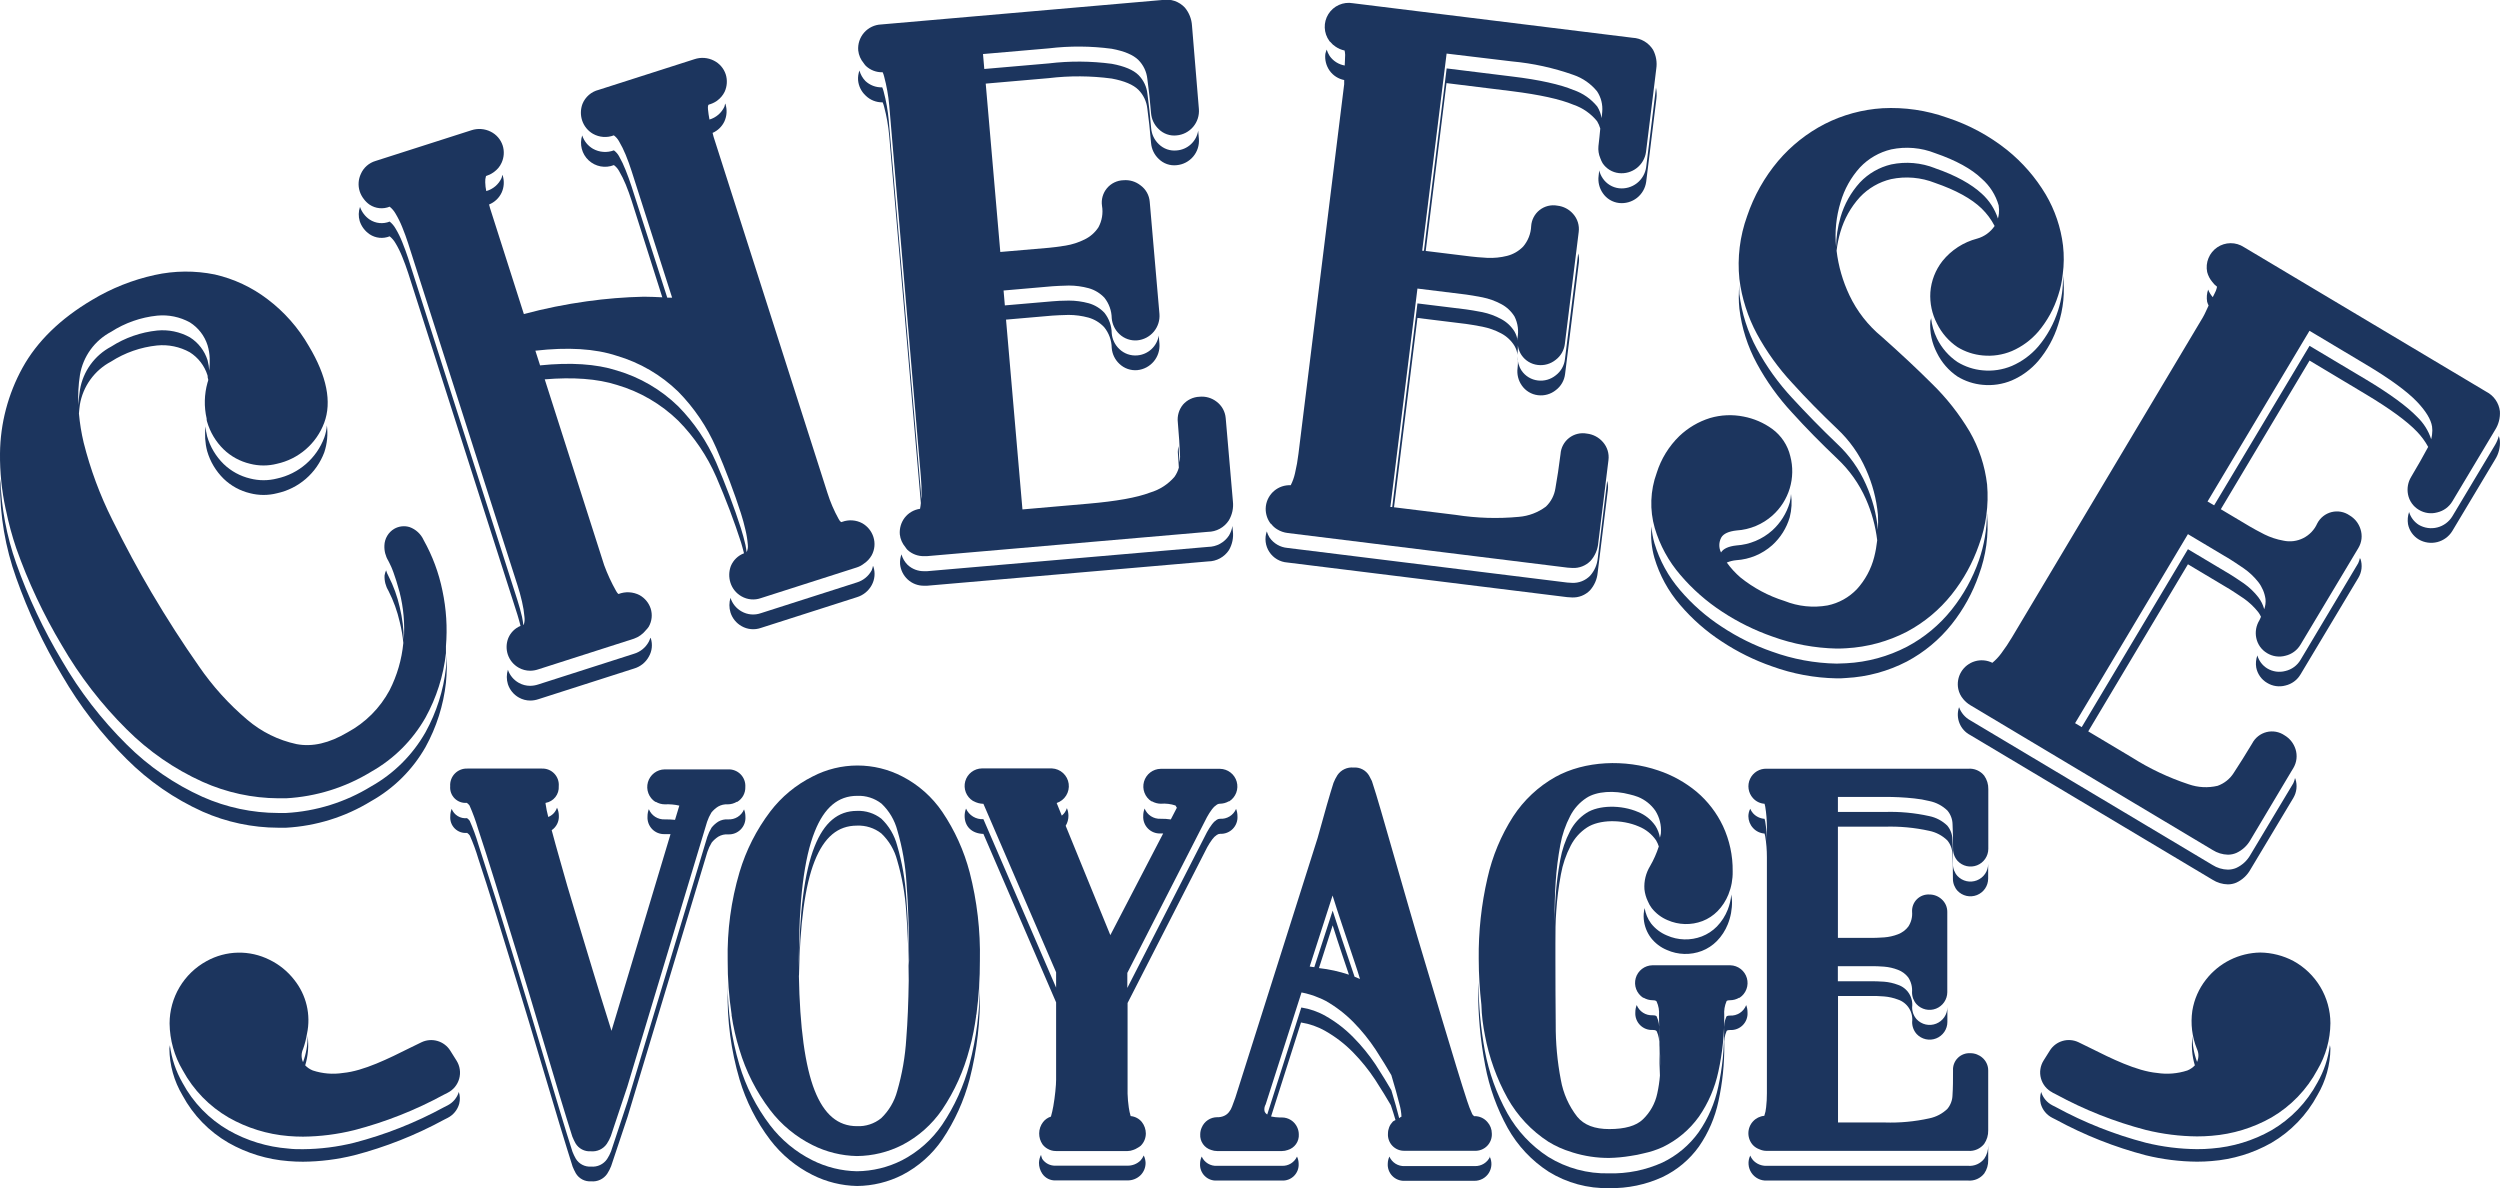
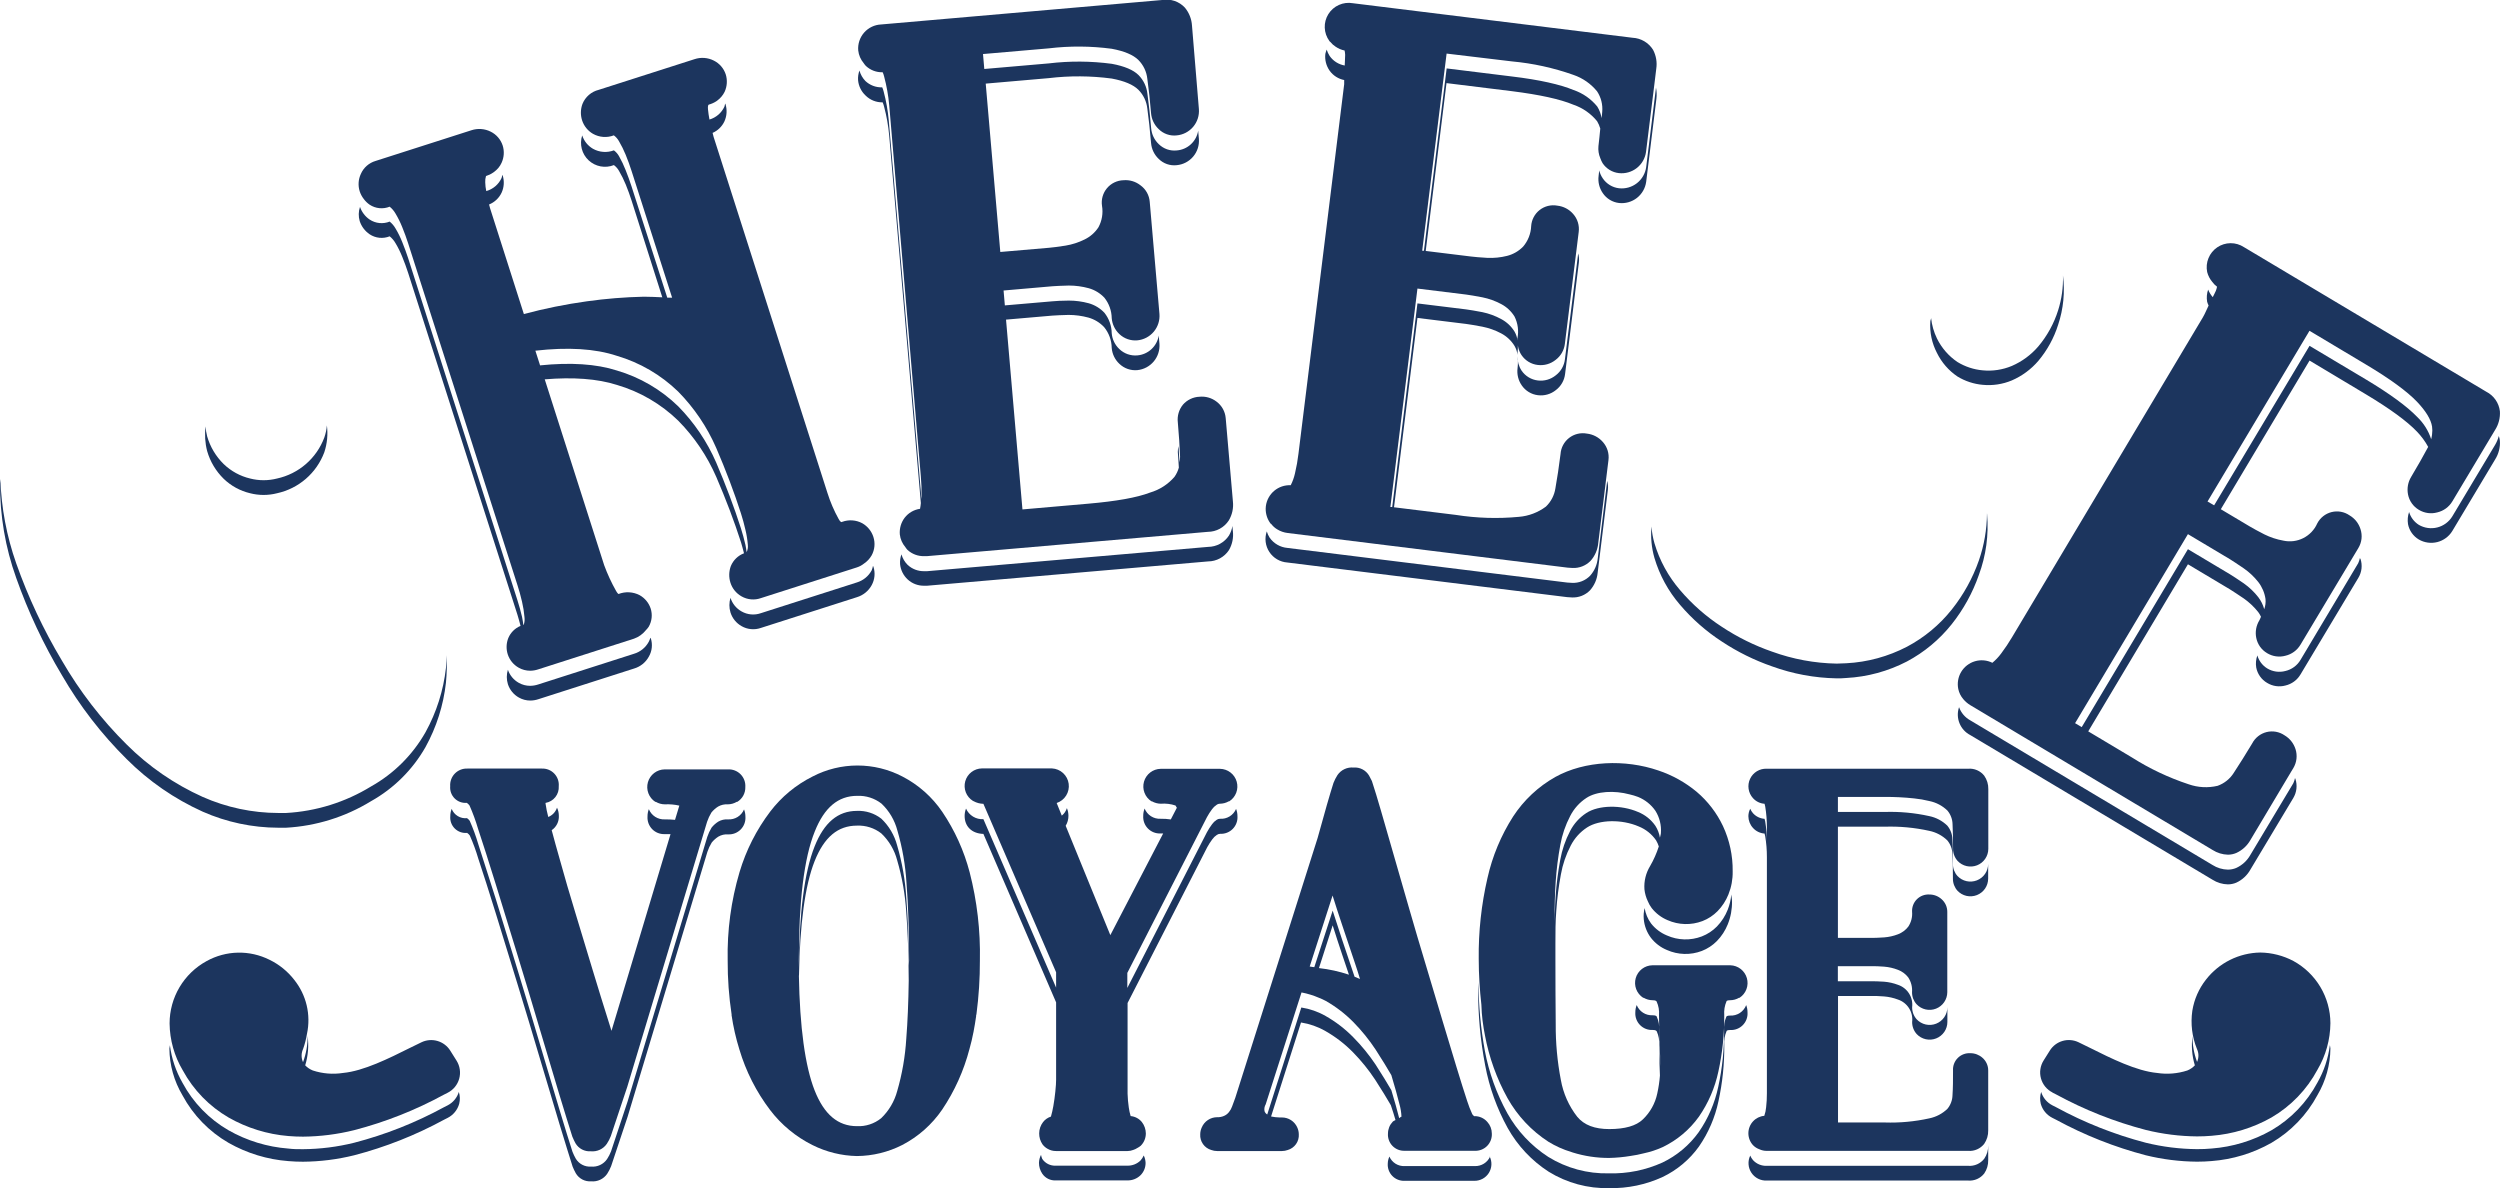
<svg xmlns="http://www.w3.org/2000/svg" width="1431" height="680" viewBox="0 0 1431 680" fill="none">
  <g clip-path="url(#clip0)">
-     <path d="M3.427 292.094C4.922 299.435 6.878 306.675 9.284 313.77C16.125 333.146 24.885 351.79 35.433 369.423C45.612 387.022 58.089 403.187 72.535 417.491C85.097 430.052 99.83 440.234 116.02 447.544C129.657 453.654 144.416 456.856 159.359 456.946C160.823 456.946 162.287 456.946 163.722 456.946C180.937 455.997 197.648 450.794 212.361 441.802C225.385 434.481 236.167 423.747 243.547 410.754C249.839 399.352 253.82 386.819 255.26 373.876C255.26 372.528 255.26 371.239 255.26 369.892C256.145 359.237 255.464 348.51 253.24 338.052C251.176 327.917 247.551 318.164 242.493 309.142C241.719 307.424 240.607 305.88 239.223 304.602C237.84 303.324 236.213 302.337 234.44 301.702C232.986 301.257 231.456 301.115 229.944 301.287C228.433 301.458 226.973 301.938 225.655 302.698C223.997 303.68 222.613 305.065 221.63 306.723C220.648 308.382 220.098 310.261 220.033 312.188C219.879 315.274 220.654 318.335 222.259 320.975C222.464 321.356 222.756 321.913 222.991 322.44C223.283 322.996 223.606 323.699 223.957 324.461L224.455 325.662C224.718 326.306 224.982 326.98 225.245 327.742C225.509 328.503 225.89 329.558 226.241 330.671L226.885 332.604C227.471 334.479 228.086 336.558 228.73 338.99C230.974 347.815 231.785 356.943 231.131 366.026C231.131 366.201 231.131 366.377 231.131 366.553C231.103 360.167 230.327 353.806 228.818 347.601C227.417 341.388 225.243 335.376 222.346 329.704C221.776 328.675 221.324 327.584 220.999 326.453C220.577 327.386 220.282 328.371 220.121 329.382C219.967 332.468 220.742 335.529 222.346 338.169C225.243 343.841 227.417 349.854 228.818 356.066C229.812 359.991 230.497 363.986 230.868 368.017C229.97 377.442 227.308 386.613 223.02 395.053C217.546 405.266 209.197 413.647 199.008 419.16C188.378 425.458 178.744 427.655 169.725 425.927C159.301 423.688 149.599 418.886 141.496 411.954C130.917 403.003 121.589 392.668 113.765 381.228C104.629 368.222 95.551 354.104 86.796 339.283C79.387 326.746 71.832 312.715 64.306 297.572C57.228 283.464 51.719 268.622 47.879 253.312C46.579 247.849 45.679 242.298 45.184 236.704C45.36 235.005 45.448 233.277 45.712 231.637C46.592 226.432 48.659 221.501 51.752 217.224C54.844 212.947 58.879 209.439 63.545 206.973C71.489 201.881 80.515 198.721 89.9 197.746C96.397 197.115 102.933 198.474 108.641 201.642C113.448 204.676 117.027 209.315 118.743 214.735C118.978 215.351 118.743 216.112 119.065 216.757C119.387 217.401 119.065 218.25 118.773 219.041C116.909 225.729 116.738 232.775 118.275 239.545V239.545C118.275 240.102 118.275 240.746 118.509 241.303C120.237 247.324 123.496 252.794 127.967 257.179C132.186 261.257 137.426 264.121 143.136 265.468C148.179 266.761 153.467 266.761 158.51 265.468C164.618 264.136 170.296 261.293 175.023 257.2C179.75 253.106 183.375 247.892 185.567 242.035C190.018 230.143 187.09 215.321 176.782 198.098C170.778 187.62 162.708 178.472 153.063 171.208C144.156 164.422 133.903 159.619 122.989 157.119C111.607 154.803 99.865 154.903 88.523 157.412C75.888 160.184 63.791 165.003 52.71 171.677C34.584 182.398 21.172 195.462 12.885 210.517C4.606 225.546 0.179 242.393 0.001 259.551C-0.102 270.212 0.978 280.851 3.222 291.274C3.281 291.567 3.368 291.83 3.427 292.094ZM118.802 206.182C117.086 200.762 113.507 196.123 108.699 193.089C102.991 189.921 96.455 188.562 89.958 189.193C80.573 190.168 71.547 193.328 63.603 198.42C58.938 200.886 54.903 204.394 51.81 208.671C48.718 212.948 46.651 217.879 45.77 223.084C45.296 225.992 44.993 228.927 44.862 231.871V231.871C44.565 226.085 44.869 220.283 45.77 214.56C46.651 209.359 48.718 204.432 51.811 200.159C54.903 195.887 58.939 192.385 63.603 189.926C71.54 184.813 80.569 181.642 89.958 180.67C96.452 180.043 102.983 181.39 108.699 184.536C113.507 187.57 117.086 192.209 118.802 197.629C119.549 200.102 119.963 202.663 120.032 205.245C120.101 207.553 120.013 209.862 119.768 212.158V212.158C119.655 210.138 119.331 208.135 118.802 206.182V206.182Z" fill="#1C355E" />
    <path d="M158.567 273.904C153.524 275.197 148.236 275.197 143.193 273.904C137.483 272.556 132.243 269.692 128.024 265.614C123.553 261.229 120.294 255.759 118.566 249.738C118.077 247.889 117.783 245.995 117.687 244.085C117.076 248.794 117.375 253.577 118.566 258.174C120.294 264.195 123.553 269.665 128.024 274.05C132.243 278.128 137.483 280.992 143.193 282.339C148.236 283.633 153.524 283.633 158.567 282.339C164.675 281.008 170.353 278.165 175.08 274.071C179.807 269.977 183.432 264.764 185.624 258.906C187.274 253.948 187.784 248.682 187.117 243.499C186.923 245.878 186.421 248.221 185.624 250.47C183.432 256.328 179.807 261.541 175.08 265.635C170.353 269.729 164.675 272.572 158.567 273.904Z" fill="#1C355E" />
    <path d="M243.548 419.16C236.17 432.148 225.387 442.874 212.361 450.18C197.656 459.193 180.942 464.407 163.722 465.353C162.258 465.353 160.794 465.353 159.359 465.353C144.431 465.328 129.672 462.196 116.02 456.155C99.837 448.872 85.105 438.72 72.535 426.19C58.09 411.887 45.613 395.722 35.434 378.123C24.886 360.49 16.125 341.846 9.284 322.469C3.811 306.927 0.75 290.638 0.206 274.168C0.206 274.988 0.03 275.779 0.03 276.599C-0.085 295.075 3.047 313.427 9.284 330.818C16.125 350.194 24.886 368.838 35.434 386.471C45.613 404.07 58.09 420.235 72.535 434.538C85.097 447.1 99.83 457.282 116.02 464.591C129.672 470.632 144.431 473.764 159.359 473.789C160.823 473.789 162.287 473.789 163.722 473.789C180.942 472.843 197.656 467.629 212.361 458.616C225.379 451.326 236.162 440.621 243.548 427.655C249.84 416.253 253.82 403.721 255.261 390.777C255.762 385.54 255.899 380.274 255.671 375.018C255.671 377.449 255.495 379.881 255.261 382.341C253.812 395.265 249.832 407.776 243.548 419.16V419.16Z" fill="#1C355E" />
    <path d="M372.274 365.059C372.033 365.857 371.719 366.631 371.337 367.373C370.448 369.017 369.243 370.469 367.79 371.645C366.338 372.821 364.667 373.699 362.875 374.227L308.028 391.802C306.543 392.288 304.992 392.545 303.43 392.563C301.163 392.561 298.935 391.976 296.959 390.864C294.023 389.223 291.801 386.551 290.721 383.366C289.887 386.056 289.887 388.936 290.721 391.626C291.785 394.892 294.044 397.633 297.046 399.3C299.023 400.412 301.251 400.997 303.518 400.999C305.081 400.992 306.633 400.735 308.115 400.238L362.962 382.663C364.755 382.135 366.426 381.257 367.878 380.081C369.33 378.905 370.536 377.453 371.425 375.809C372.32 374.247 372.881 372.516 373.072 370.726C373.264 368.936 373.082 367.126 372.538 365.41C372.538 365.41 372.304 365.205 372.274 365.059Z" fill="#1C355E" />
    <path d="M499.685 323.963C499.517 324.836 499.262 325.69 498.924 326.512C497.119 329.831 494.078 332.304 490.461 333.395L435.556 350.97C433.743 351.613 431.813 351.857 429.898 351.685C427.982 351.514 426.127 350.93 424.457 349.974C421.434 348.277 419.172 345.49 418.132 342.183C417.297 344.923 417.297 347.849 418.132 350.589C419.181 353.909 421.453 356.705 424.487 358.41C426.156 359.366 428.012 359.949 429.927 360.121C431.842 360.293 433.772 360.049 435.585 359.406L490.491 341.831C494.107 340.74 497.148 338.267 498.953 334.948C499.832 333.346 500.373 331.582 500.544 329.764C500.716 327.945 500.513 326.111 499.949 324.373C499.949 324.373 499.744 324.11 499.685 323.963Z" fill="#1C355E" />
    <path d="M418.337 323.992C417.194 327.06 417.112 330.422 418.103 333.542C419.151 336.861 421.423 339.657 424.457 341.362C426.126 342.318 427.982 342.902 429.897 343.074C431.813 343.245 433.743 343.001 435.555 342.358L490.461 324.783C491.917 324.321 493.276 323.596 494.473 322.645C496.306 321.432 497.83 319.807 498.924 317.9C499.802 316.299 500.343 314.534 500.515 312.716C500.686 310.897 500.483 309.063 499.919 307.326C498.855 304.015 496.587 301.224 493.565 299.505C491.821 298.57 489.901 298.014 487.928 297.872C485.955 297.731 483.974 298.008 482.115 298.685L481.442 298.86C480.831 298.36 480.341 297.73 480.007 297.015C477.381 292.284 475.242 287.299 473.623 282.135L408.469 78.355C408.234 77.593 408.088 76.832 407.883 76.07C410.857 74.773 413.26 72.442 414.647 69.509C416.071 66.388 416.29 62.851 415.262 59.579C415.262 59.579 415.116 59.403 415.086 59.286C414.982 59.891 414.835 60.488 414.647 61.073C413.826 62.836 412.639 64.404 411.165 65.671C409.69 66.939 407.962 67.878 406.097 68.425C405.745 66.492 405.423 64.558 405.247 62.567C405.072 60.575 405.423 59.96 405.745 59.872C407.239 59.468 408.661 58.835 409.962 57.997L410.577 57.558C411.464 56.904 412.27 56.147 412.978 55.302C413.698 54.455 414.308 53.52 414.794 52.52C416.217 49.389 416.436 45.843 415.409 42.561C414.851 40.86 413.961 39.287 412.79 37.934C411.618 36.581 410.189 35.475 408.586 34.681C406.896 33.822 405.053 33.308 403.163 33.167C401.273 33.026 399.373 33.262 397.575 33.861L342.67 51.436C340.592 51.949 338.666 52.95 337.051 54.356C335.437 55.761 334.181 57.532 333.387 59.52C332.283 62.526 332.211 65.813 333.182 68.864C334.234 72.125 336.456 74.88 339.419 76.597C341.224 77.613 343.23 78.219 345.295 78.371C347.36 78.522 349.433 78.217 351.367 77.476C352.568 78.37 353.566 79.508 354.295 80.815C355.769 83.326 357.061 85.94 358.16 88.636C359.42 91.741 360.532 94.787 361.499 97.834L384.72 170.388C383.842 170.388 382.817 170.388 381.938 170.388L361.44 106.533C360.474 103.604 359.361 100.44 358.102 97.336C357.036 94.602 355.773 91.949 354.324 89.398C353.595 88.09 352.597 86.952 351.396 86.058C349.461 86.791 347.389 87.093 345.325 86.941C343.261 86.789 341.256 86.188 339.449 85.18C336.504 83.475 334.293 80.742 333.241 77.505C332.438 79.987 332.358 82.646 333.01 85.172C333.663 87.697 335.021 89.985 336.925 91.767C338.829 93.549 341.202 94.751 343.764 95.234C346.327 95.718 348.974 95.461 351.396 94.494C352.597 95.388 353.595 96.526 354.324 97.834C355.798 100.345 357.09 102.958 358.19 105.654C359.449 108.759 360.562 111.806 361.528 114.852L379.098 170.183C375.642 170.037 372.275 169.832 368.497 169.832C357.601 170.076 346.728 170.957 335.935 172.468C323.77 174.151 311.721 176.587 299.858 179.762L280.531 119.246C280.297 118.572 280.151 117.752 279.946 117.049C283.103 115.776 285.665 113.36 287.12 110.282C288.538 107.192 288.757 103.684 287.735 100.44C287.665 100.339 287.606 100.231 287.559 100.118C287.454 100.704 287.307 101.282 287.12 101.846C286.293 103.666 285.078 105.283 283.56 106.583C282.043 107.883 280.259 108.836 278.335 109.374V109.374C277.982 107.727 277.786 106.05 277.749 104.366C277.679 103.148 277.828 101.928 278.189 100.763C279.636 100.317 281.009 99.656 282.259 98.8L282.874 98.361C283.771 97.698 284.587 96.931 285.304 96.076V96.076C286.04 95.187 286.65 94.201 287.12 93.147C288.538 90.056 288.757 86.548 287.735 83.305C287.18 81.592 286.287 80.007 285.111 78.643C283.934 77.28 282.496 76.166 280.883 75.367C277.465 73.648 273.506 73.353 269.872 74.547L214.996 92.122C213.122 92.666 211.392 93.618 209.929 94.909C208.466 96.2 207.306 97.799 206.533 99.591C205.088 102.705 204.859 106.246 205.889 109.521C206.41 111.11 207.202 112.597 208.232 113.915V113.915C209.161 115.172 210.289 116.27 211.57 117.166C213.248 118.271 215.169 118.953 217.169 119.151C219.168 119.35 221.186 119.061 223.049 118.308C224.397 119.396 225.529 120.728 226.387 122.233C227.884 124.732 229.177 127.347 230.252 130.054C231.512 133.159 232.654 136.235 233.62 139.281L296.198 334.977C297.164 337.906 298.072 341.216 298.804 344.409C299.492 347.298 299.961 350.236 300.209 353.196C300.411 354.704 300.261 356.238 299.77 357.678H299.565C299.331 356.154 299.184 354.748 298.804 353.079C298.072 349.857 297.164 346.723 296.198 343.647L233.62 147.775C232.654 144.846 231.512 141.683 230.252 138.578C229.177 135.871 227.884 133.256 226.387 130.757C225.529 129.251 224.397 127.92 223.049 126.832C221.184 127.583 219.165 127.869 217.165 127.665C215.165 127.461 213.245 126.773 211.57 125.66C209.002 123.906 207.071 121.368 206.065 118.425C205.174 121.048 205.113 123.881 205.889 126.539C206.895 129.617 208.893 132.275 211.57 134.096C213.245 135.209 215.165 135.897 217.165 136.101C219.165 136.305 221.184 136.019 223.049 135.268C224.397 136.356 225.529 137.687 226.387 139.193C227.884 141.691 229.177 144.307 230.252 147.014C231.512 150.119 232.654 153.194 233.62 156.211L296.198 351.937C296.842 353.987 297.398 356.125 297.955 358.263C294.798 359.564 292.282 362.059 290.956 365.206C289.77 368.189 289.656 371.492 290.634 374.549C291.697 377.815 293.957 380.557 296.959 382.224C298.935 383.335 301.163 383.92 303.431 383.923C304.994 383.916 306.546 383.659 308.028 383.161L362.875 365.586C365.56 364.638 367.925 362.953 369.698 360.724V360.724C370.308 360.115 370.858 359.448 371.338 358.732C372.233 357.17 372.793 355.44 372.985 353.65C373.177 351.86 372.995 350.05 372.45 348.334C371.372 345.067 369.103 342.327 366.096 340.659C364.247 339.699 362.214 339.145 360.133 339.034C358.053 338.923 355.973 339.257 354.031 340.015C354.031 340.015 353.446 339.722 352.597 338.17C349.953 333.477 347.691 328.579 345.832 323.524L311.805 217.137C327.97 215.79 341.938 216.757 353.124 220.33C366.333 224.196 378.397 231.236 388.263 240.834C397.432 250.147 404.807 261.069 410.021 273.055C415.526 285.826 420.299 298.421 424.164 310.46C424.808 312.481 425.306 314.619 425.863 316.699C424.176 317.335 422.638 318.311 421.344 319.565C420.049 320.82 419.026 322.327 418.337 323.992V323.992ZM409.962 264.795C404.749 252.809 397.373 241.887 388.205 232.574C378.338 222.975 366.275 215.936 353.065 212.07C341.352 208.291 326.447 207.354 309.141 209.141L306.447 200.734C324.954 198.625 340.649 199.533 353.065 203.663C366.27 207.541 378.331 214.578 388.205 224.167C397.373 233.48 404.749 244.403 409.962 256.388C415.467 269.159 420.24 281.754 424.106 293.822C425.072 296.751 425.921 299.974 426.683 303.254C427.366 306.065 427.826 308.924 428.059 311.807C428.239 313.261 427.995 314.736 427.356 316.055C427.151 314.678 427.034 313.36 426.683 311.866C425.921 308.585 425.072 305.451 424.106 302.405C420.182 290.161 415.409 277.566 409.962 264.795Z" fill="#1C355E" />
    <path d="M703.463 306.535C702.161 308.519 700.389 310.151 698.305 311.285C696.221 312.419 693.888 313.021 691.516 313.037L530.664 326.951H529.112C525.587 327.047 522.162 325.765 519.566 323.377C517.871 321.699 516.64 319.61 515.994 317.314C515.335 319.101 515.065 321.009 515.203 322.909C515.534 326.273 517.087 329.399 519.566 331.696C522.162 334.084 525.587 335.366 529.112 335.269H530.664L691.516 321.356C693.888 321.34 696.221 320.738 698.305 319.604C700.389 318.469 702.161 316.838 703.463 314.853C705.364 311.579 706.145 307.774 705.689 304.016L705.425 301.086C705.122 303.01 704.456 304.859 703.463 306.535V306.535Z" fill="#1C355E" />
    <path d="M526.626 291.244C523.146 291.731 519.993 293.56 517.842 296.341C515.76 299.079 514.769 302.492 515.06 305.919C515.361 308.566 516.441 311.064 518.164 313.095C518.542 313.69 518.973 314.248 519.452 314.765C522.048 317.153 525.473 318.435 528.998 318.339H530.55L691.402 304.425C693.774 304.409 696.107 303.807 698.191 302.673C700.275 301.538 702.047 299.907 703.349 297.922C705.307 294.657 706.14 290.84 705.721 287.055L701.592 239.34C701.438 237.471 700.885 235.657 699.971 234.02C699.056 232.383 697.802 230.96 696.292 229.849C693.517 227.732 690.042 226.747 686.57 227.096C684.768 227.17 682.999 227.61 681.373 228.391C679.747 229.171 678.297 230.276 677.112 231.636C675.973 233.033 675.127 234.646 674.624 236.377C674.121 238.108 673.971 239.922 674.183 241.712C674.828 248.918 675.237 255.479 675.472 261.455C675.456 262.546 675.348 263.633 675.15 264.706C674.974 261.777 674.798 258.584 674.564 255.362C674.308 256.467 674.181 257.597 674.183 258.731C674.476 262.011 674.564 264.589 674.769 267.694C674.242 269.57 673.4 271.343 672.28 272.937C668.597 277.215 663.757 280.338 658.341 281.929C650.698 284.858 638.751 286.938 622.88 288.315L585.251 291.595L575.851 182.954L602.206 180.669C604.314 180.493 607.477 180.376 611.635 180.259C615.473 180.263 619.293 180.775 622.997 181.782C626.432 182.748 629.54 184.631 631.987 187.23C634.749 190.606 636.287 194.819 636.35 199.181C636.632 202.649 638.199 205.887 640.742 208.261C642.099 209.562 643.718 210.556 645.491 211.177C647.264 211.799 649.149 212.033 651.02 211.864C654.678 211.493 658.046 209.709 660.408 206.892C662.771 204.074 663.941 200.446 663.671 196.779L663.261 192.093C662.775 195.076 661.307 197.812 659.09 199.866C656.872 201.92 654.032 203.174 651.02 203.428C649.149 203.597 647.264 203.363 645.491 202.742C643.718 202.12 642.099 201.126 640.742 199.826C638.199 197.451 636.632 194.213 636.35 190.745C636.285 186.484 634.813 182.365 632.162 179.029C629.716 176.43 626.608 174.546 623.172 173.58C619.469 172.573 615.648 172.061 611.811 172.057C607.652 172.057 604.49 172.292 602.381 172.467L575.178 174.811L574.446 166.287L602.381 163.856C604.49 163.68 607.652 163.563 611.811 163.446C615.648 163.45 619.469 163.962 623.172 164.969C626.608 165.934 629.716 167.818 632.162 170.417C634.813 173.753 636.285 177.873 636.35 182.133C636.636 185.609 638.201 188.855 640.742 191.243C642.104 192.533 643.725 193.519 645.497 194.135C647.269 194.751 649.152 194.984 651.02 194.817C654.684 194.46 658.061 192.68 660.426 189.859C662.791 187.038 663.956 183.402 663.671 179.732L658.107 115.554C657.971 113.688 657.429 111.874 656.519 110.24C655.608 108.606 654.351 107.19 652.836 106.093C650.077 103.911 646.589 102.863 643.085 103.164C641.278 103.211 639.501 103.64 637.873 104.425C636.244 105.21 634.801 106.332 633.638 107.716C632.476 109.101 631.62 110.717 631.128 112.457C630.637 114.196 630.52 116.021 630.786 117.81C631.51 122.046 630.777 126.404 628.707 130.171C626.742 133.145 624.01 135.533 620.8 137.083C617.355 138.792 613.673 139.977 609.878 140.598C605.759 141.243 602.625 141.653 600.478 141.828L572.571 144.23L564.226 47.862L600.302 44.727C612.28 43.289 624.392 43.368 636.35 44.962C643.583 46.309 648.707 48.477 651.635 51.406C654.506 54.306 656.303 58.097 656.731 62.156C657.551 68.014 658.253 74.663 658.868 81.869C659.155 85.345 660.72 88.591 663.261 90.979C664.595 92.301 666.207 93.308 667.981 93.927C669.754 94.545 671.643 94.759 673.51 94.552C677.186 94.224 680.585 92.459 682.97 89.641C685.354 86.823 686.532 83.178 686.248 79.496L685.838 74.781C685.363 77.784 683.887 80.539 681.649 82.597C679.411 84.656 676.542 85.896 673.51 86.116C671.653 86.306 669.777 86.084 668.016 85.466C666.255 84.848 664.651 83.85 663.319 82.543C660.779 80.155 659.213 76.909 658.927 73.433C658.312 66.227 657.609 59.637 656.789 53.72C656.361 49.662 654.564 45.87 651.694 42.97C648.766 40.041 643.641 37.873 636.408 36.526C624.431 34.927 612.3 34.849 600.302 36.291L563.406 39.484L562.674 30.931L600.302 27.68C612.28 26.242 624.392 26.321 636.35 27.914C643.583 29.262 648.707 31.429 651.635 34.358C654.506 37.258 656.303 41.05 656.731 45.108C657.551 50.967 658.263 57.538 658.868 64.821C659.155 68.297 660.72 71.543 663.261 73.931C664.595 75.254 666.207 76.261 667.981 76.879C669.754 77.497 671.643 77.711 673.51 77.505C677.186 77.176 680.585 75.412 682.97 72.593C685.354 69.775 686.532 66.13 686.248 62.449L682.295 14.645C682.069 10.886 680.654 7.295 678.254 4.393C676.623 2.628 674.575 1.301 672.299 0.533C670.022 -0.235 667.589 -0.418 665.223 -0.001L504.371 14.001C502.517 14.077 500.698 14.528 499.023 15.328C497.348 16.127 495.852 17.257 494.626 18.651C493.4 20.044 492.469 21.671 491.889 23.435C491.309 25.198 491.093 27.061 491.253 28.91C491.553 31.566 492.633 34.073 494.357 36.116V36.116C494.727 36.69 495.148 37.229 495.616 37.727C498.178 40.138 501.587 41.443 505.103 41.359H505.25C505.597 42.132 505.872 42.936 506.07 43.761C507.518 49.183 508.497 54.72 508.998 60.31L527.095 272.761C527.435 276.49 527.562 280.236 527.476 283.98C527.428 284.56 527.35 285.136 527.241 285.708C527.241 284.243 527.241 282.779 527.095 281.373L508.735 68.951C508.234 63.361 507.254 57.824 505.806 52.402C505.608 51.577 505.334 50.773 504.986 50H504.84C501.323 50.084 497.915 48.779 495.352 46.368C493.731 44.685 492.562 42.62 491.955 40.363C491.299 42.141 491.03 44.038 491.165 45.928C491.475 49.292 493.019 52.422 495.499 54.716C496.759 55.963 498.255 56.946 499.899 57.61C501.542 58.274 503.302 58.604 505.074 58.582H505.221C505.568 59.356 505.843 60.16 506.04 60.984C507.488 66.407 508.468 71.944 508.969 77.534L527.095 287.963C527.002 289.065 526.846 290.16 526.626 291.244V291.244Z" fill="#1C355E" />
    <path d="M890.494 214.852C889.069 216.003 887.428 216.856 885.667 217.359C883.906 217.862 882.062 218.006 880.244 217.781C878.385 217.562 876.594 216.947 874.993 215.977C873.392 215.007 872.017 213.704 870.962 212.157C869.351 209.711 868.542 206.824 868.648 203.897C868.924 206.174 868.924 208.475 868.648 210.751C868.198 214.217 869.054 217.725 871.05 220.593C872.105 222.14 873.479 223.443 875.081 224.413C876.682 225.383 878.473 225.998 880.332 226.217C882.15 226.442 883.994 226.298 885.755 225.795C887.515 225.292 889.157 224.439 890.581 223.288C892.035 222.19 893.251 220.809 894.157 219.228C895.063 217.648 895.639 215.9 895.852 214.091L903.759 150.118C903.964 148.428 903.824 146.714 903.349 145.08L895.764 205.655C895.552 207.464 894.975 209.212 894.069 210.793C893.163 212.373 891.947 213.754 890.494 214.852V214.852Z" fill="#1C355E" />
    <path d="M914.566 319.453C914.223 323.205 912.683 326.748 910.174 329.558C908.841 330.926 907.233 331.996 905.456 332.698C903.68 333.4 901.774 333.717 899.866 333.63C898.936 333.626 898.008 333.567 897.085 333.454L736.877 313.624C734.864 313.444 732.914 312.827 731.164 311.815C729.414 310.803 727.906 309.421 726.745 307.765C726.034 306.647 725.482 305.434 725.106 304.163C724.431 306.109 724.214 308.185 724.469 310.229C724.724 312.273 725.445 314.232 726.577 315.953C727.709 317.674 729.222 319.112 730.997 320.155C732.773 321.199 734.765 321.82 736.819 321.972L897.026 341.802C897.949 341.915 898.878 341.974 899.808 341.978C901.716 342.065 903.621 341.748 905.397 341.046C907.174 340.344 908.782 339.274 910.115 337.906C912.625 335.096 914.165 331.553 914.508 327.801L920.364 280.231C920.538 278.561 920.399 276.872 919.955 275.252L914.566 319.453Z" fill="#1C355E" />
    <path d="M942.268 95.665C941.764 99.306 939.861 102.606 936.962 104.865C934.064 107.124 930.4 108.163 926.748 107.763C924.88 107.548 923.08 106.932 921.473 105.956C919.866 104.98 918.488 103.668 917.436 102.109C916.483 100.722 915.789 99.174 915.386 97.54C915.24 98.682 915.181 99.561 915.035 100.733C914.595 104.188 915.45 107.684 917.436 110.545C918.488 112.104 919.866 113.416 921.473 114.392C923.08 115.368 924.88 115.984 926.748 116.199C930.4 116.599 934.064 115.56 936.962 113.301C939.861 111.042 941.764 107.742 942.268 104.101L948.124 56.532C948.388 54.414 948.309 52.268 947.89 50.176L942.268 95.665Z" fill="#1C355E" />
    <path d="M908.299 248.186C906.528 247.86 904.707 247.912 902.958 248.34C901.208 248.767 899.568 249.561 898.146 250.667C896.725 251.774 895.553 253.169 894.709 254.76C893.865 256.352 893.367 258.105 893.248 259.903C892.35 267.069 891.374 273.591 890.32 279.469C889.721 283.482 887.805 287.181 884.873 289.985C880.365 293.359 874.995 295.39 869.382 295.843C857.367 296.975 845.258 296.601 833.335 294.73L797.932 290.366L811.344 181.987L839.192 185.414C841.329 185.678 844.404 186.235 848.504 186.996C852.264 187.74 855.895 189.033 859.28 190.833C862.423 192.499 865.063 194.977 866.923 198.01C867.831 199.585 868.409 201.329 868.621 203.136C868.591 202.775 868.591 202.413 868.621 202.052C868.897 199.727 868.897 197.377 868.621 195.051C868.564 196.465 868.732 197.879 869.119 199.24C869.492 200.68 870.106 202.047 870.934 203.282C871.985 204.833 873.359 206.139 874.961 207.109C876.563 208.08 878.356 208.693 880.217 208.906C882.035 209.131 883.879 208.987 885.639 208.484C887.4 207.981 889.042 207.128 890.466 205.977C891.922 204.881 893.14 203.501 894.046 201.92C894.952 200.339 895.528 198.59 895.737 196.78L903.643 132.836C903.893 130.975 903.738 129.082 903.187 127.287C902.636 125.492 901.703 123.838 900.452 122.438C898.151 119.796 894.943 118.113 891.462 117.722C889.691 117.391 887.871 117.44 886.12 117.866C884.37 118.291 882.73 119.085 881.31 120.193C879.889 121.3 878.721 122.698 877.881 124.292C877.041 125.886 876.55 127.64 876.44 129.439C876.268 133.75 874.648 137.878 871.842 141.155C869.335 143.735 866.163 145.57 862.677 146.457C858.966 147.391 855.138 147.776 851.315 147.599C847.127 147.336 843.965 147.101 841.827 146.808L816.087 143.645L827.976 47.569L865.458 52.197C881.242 54.189 893.072 56.767 900.598 59.93C905.927 61.742 910.637 65.021 914.185 69.391C914.97 70.703 915.58 72.111 916.001 73.58C915.65 76.919 915.415 79.995 914.947 83.656C914.715 85.993 915.078 88.351 916.001 90.51C916.349 91.53 916.801 92.511 917.348 93.439C918.396 95.002 919.772 96.317 921.38 97.294C922.989 98.27 924.79 98.884 926.66 99.093C930.312 99.493 933.976 98.454 936.874 96.195C939.773 93.936 941.676 90.636 942.18 86.995L947.012 47.862L948.036 39.426C948.618 35.693 947.981 31.872 946.221 28.53V28.53C944.973 26.516 943.256 24.834 941.215 23.63C939.175 22.426 936.874 21.735 934.508 21.617L774.388 1.845C771.694 1.364 768.917 1.701 766.416 2.812C763.914 3.924 761.803 5.759 760.354 8.082C758.905 10.405 758.184 13.108 758.285 15.844C758.385 18.58 759.302 21.223 760.918 23.433C760.918 23.638 761.387 23.843 761.563 24.077C762.383 25.115 763.373 26.007 764.491 26.714C766.043 27.787 767.796 28.534 769.645 28.91C769.824 29.73 769.932 30.563 769.967 31.4C769.967 33.509 769.732 35.706 769.703 37.844C769.703 37.844 769.703 37.581 769.703 37.493C767.98 37.199 766.331 36.566 764.854 35.63C763.376 34.695 762.098 33.477 761.094 32.045C760.364 30.907 759.792 29.675 759.396 28.383C759.08 29.173 758.826 29.986 758.634 30.814C758.229 34.23 759.105 37.675 761.094 40.481C763.087 43.251 766.061 45.158 769.41 45.812C769.41 46.632 769.41 47.393 769.41 48.184L743.231 259.785C742.789 263.51 742.134 267.207 741.269 270.858C740.745 273.247 739.919 275.56 738.81 277.741C735.366 277.581 731.989 278.726 729.351 280.946C726.713 283.167 725.009 286.3 724.578 289.721C724.168 293.114 725.034 296.539 727.009 299.329C727.009 299.563 727.536 299.768 727.711 300.002C728.605 301.171 729.707 302.164 730.962 302.932C732.831 304.111 734.944 304.852 737.14 305.099L897.348 324.929C898.271 325.043 899.2 325.101 900.13 325.105C902.038 325.193 903.943 324.875 905.719 324.174C907.496 323.472 909.104 322.402 910.437 321.034C912.946 318.223 914.486 314.681 914.83 310.928L920.686 263.359C920.922 261.507 920.759 259.627 920.208 257.844C919.658 256.06 918.732 254.415 917.494 253.019C915.148 250.307 911.864 248.581 908.299 248.186V248.186ZM868.621 194.993C868.427 193.164 867.848 191.397 866.923 189.808C865.063 186.775 862.423 184.297 859.28 182.632C855.902 180.791 852.271 179.458 848.504 178.677C844.404 177.916 841.329 177.359 839.192 177.096L811.344 173.669L796.907 290.219H795.853L811.344 165.174L839.192 168.601C841.329 168.865 844.404 169.421 848.504 170.183C852.265 170.938 855.896 172.241 859.28 174.049C862.422 175.703 865.062 178.172 866.923 181.197C868.847 185.056 869.425 189.449 868.562 193.675C868.504 194.114 868.65 194.524 868.621 194.993ZM914.273 60.985C910.725 56.614 906.015 53.335 900.686 51.523C893.072 48.36 881.242 45.665 865.546 43.791L828.064 39.163L815.062 143.528H814.067L828.035 30.668L865.458 35.15C877.445 36.251 889.249 38.839 900.598 42.853C905.927 44.665 910.637 47.944 914.185 52.314C916.46 55.775 917.493 59.906 917.114 64.031C917.114 65.115 916.821 66.491 916.733 67.605C916.377 65.252 915.539 62.999 914.273 60.985Z" fill="#1C355E" />
    <path d="M1137.35 293.851C1137.29 302.986 1135.74 312.049 1132.75 320.682C1129.19 330.906 1123.92 340.453 1117.17 348.919C1110.19 357.694 1101.46 364.933 1091.55 370.184C1080.79 375.785 1068.96 379.012 1056.85 379.646C1055.04 379.646 1053.19 379.851 1051.32 379.851C1038.69 379.626 1026.2 377.31 1014.33 372.996C1004.21 369.488 994.571 364.726 985.635 358.819C976.665 352.997 968.586 345.902 961.652 337.759C954.936 329.959 949.946 320.825 947.011 310.957C946.112 307.842 945.543 304.642 945.313 301.408C944.757 307.457 945.333 313.556 947.011 319.393C949.946 329.261 954.936 338.395 961.652 346.195C968.586 354.338 976.665 361.432 985.635 367.255C994.571 373.162 1004.21 377.924 1014.33 381.432C1026.18 385.74 1038.66 388.056 1051.26 388.287C1053.13 388.287 1054.98 388.287 1056.79 388.082C1068.9 387.443 1080.73 384.228 1091.49 378.65C1101.4 373.38 1110.12 366.132 1117.12 357.355C1123.86 348.888 1129.13 339.342 1132.69 329.118C1136.81 318.019 1138.42 306.145 1137.41 294.349C1137.37 294.185 1137.35 294.019 1137.35 293.851V293.851Z" fill="#1C355E" />
    <path d="M1178.08 177.593C1175.7 185.177 1171.83 192.214 1166.72 198.302C1162.59 203.12 1157.41 206.936 1151.58 209.463C1146.31 211.668 1140.58 212.534 1134.89 211.982C1129.77 211.524 1124.82 209.891 1120.43 207.207C1115.41 203.813 1111.38 199.168 1108.71 193.733C1106.92 190.054 1105.78 186.088 1105.35 182.016C1105.35 182.69 1104.94 183.364 1104.91 184.067C1104.51 190.288 1105.82 196.499 1108.71 202.022C1111.38 207.458 1115.41 212.103 1120.43 215.497C1124.82 218.18 1129.77 219.814 1134.89 220.271C1140.58 220.823 1146.31 219.958 1151.58 217.752C1157.41 215.226 1162.59 211.41 1166.72 206.592C1171.83 200.504 1175.7 193.466 1178.08 185.883C1181.11 176.797 1182.05 167.146 1180.84 157.646C1181.05 164.403 1180.12 171.147 1178.08 177.593V177.593Z" fill="#1C355E" />
-     <path d="M1127.4 246.985C1121.45 236.987 1114.23 227.809 1105.9 219.686C1097.32 211.104 1087.66 202.111 1077.09 192.709C1069.24 186.252 1062.92 178.139 1058.58 168.953C1054.78 160.93 1052.31 152.344 1051.26 143.528C1051.68 139.869 1052.41 136.252 1053.46 132.72C1055.6 125.365 1059.38 118.594 1064.53 112.919C1069.36 107.764 1075.6 104.147 1082.48 102.52C1090.88 100.771 1099.62 101.524 1107.6 104.688C1119.52 108.789 1128.51 113.739 1134.28 119.334C1137.28 122.254 1139.79 125.636 1141.72 129.351C1139.34 132.878 1135.79 135.443 1131.7 136.586C1123.89 138.624 1116.95 143.11 1111.88 149.387C1107.85 154.526 1105.43 160.743 1104.94 167.254C1104.54 173.484 1105.86 179.704 1108.74 185.239C1111.42 190.661 1115.45 195.294 1120.46 198.684C1124.85 201.367 1129.8 203.001 1134.92 203.458C1140.61 204.011 1146.34 203.145 1151.61 200.939C1157.44 198.413 1162.61 194.597 1166.75 189.779C1171.86 183.691 1175.73 176.654 1178.11 169.07C1179.41 165.133 1180.29 161.067 1180.72 156.944V156.944C1181.44 151.503 1181.49 145.993 1180.87 140.541C1179.62 130.218 1176.25 120.266 1170.97 111.308C1165.17 101.577 1157.68 92.958 1148.86 85.853C1138.63 77.696 1127.03 71.436 1114.6 67.371C1102.75 63.133 1090.18 61.292 1077.61 61.952C1066.08 62.653 1054.8 65.713 1044.5 70.944C1034.29 76.201 1025.22 83.405 1017.79 92.151C1009.95 101.47 1003.93 112.182 1000.04 123.727C995.891 135.223 994.38 147.507 995.623 159.668C996.296 165.2 997.503 170.654 999.224 175.954C1000.89 181.188 1003.04 186.257 1005.64 191.097C1011.15 201.268 1017.93 210.697 1025.81 219.159C1033.75 227.946 1042.45 236.733 1051.67 245.521C1058.62 252.038 1064.19 259.887 1068.04 268.603C1071.75 276.814 1074.08 285.583 1074.92 294.555C1075.08 297.423 1075.08 300.298 1074.92 303.166C1074.08 294.195 1071.75 285.425 1068.04 277.214C1064.19 268.499 1058.62 260.649 1051.67 254.133C1042.45 245.345 1033.75 236.382 1025.81 227.77C1017.93 219.299 1011.15 209.86 1005.64 199.68C1000.35 189.936 996.957 179.283 995.623 168.279C995.535 166.523 995.535 164.763 995.623 163.007C995.153 167.564 995.153 172.158 995.623 176.715C996.957 187.719 1000.35 198.372 1005.64 208.116C1011.15 218.296 1017.93 227.734 1025.81 236.206C1033.75 244.994 1042.45 253.781 1051.67 262.569C1058.62 269.085 1064.19 276.935 1068.04 285.65C1071.36 293.155 1073.54 301.112 1074.51 309.259C1074.16 312.508 1073.59 315.729 1072.78 318.896C1071.03 325.725 1067.63 332.02 1062.89 337.232C1058.37 341.97 1052.52 345.219 1046.11 346.547C1037.81 348.018 1029.27 347.135 1021.45 343.999C1012.25 341.124 1003.68 336.543 996.179 330.495C993.268 327.978 990.664 325.127 988.419 322.001C990.165 321.274 992.011 320.82 993.895 320.653C1001.49 320.167 1008.7 317.157 1014.39 312.1C1019.15 307.8 1022.63 302.264 1024.44 296.107C1025.56 291.757 1025.81 287.227 1025.17 282.78C1025.07 284.429 1024.83 286.066 1024.44 287.671C1022.63 293.828 1019.15 299.364 1014.39 303.664C1008.7 308.721 1001.49 311.731 993.895 312.217C989.415 312.715 986.428 314.063 985.11 316.23C984.445 314.898 984.111 313.425 984.136 311.936C984.162 310.447 984.546 308.986 985.256 307.677C986.516 305.48 989.502 304.133 994.041 303.635C1001.64 303.162 1008.86 300.15 1014.54 295.082C1019.22 290.916 1022.65 285.536 1024.45 279.538C1026.25 273.54 1026.36 267.159 1024.76 261.104C1023.27 254.848 1019.61 249.325 1014.42 245.521C1009.53 241.973 1003.91 239.553 997.965 238.432C991.607 237.162 985.035 237.454 978.814 239.282C972.24 241.33 966.228 244.869 961.244 249.622C955.249 255.458 950.801 262.696 948.301 270.682C944.588 280.832 944.198 291.901 947.189 302.288C950.123 312.155 955.113 321.289 961.83 329.089C968.771 337.234 976.848 344.337 985.813 350.179C994.762 356.063 1004.4 360.824 1014.51 364.356C1026.3 368.643 1038.72 370.968 1051.26 371.24C1053.21 371.24 1055.06 371.181 1056.79 371.064C1068.9 370.402 1080.73 367.177 1091.5 361.603C1101.4 356.333 1110.12 349.085 1117.12 340.308C1123.86 331.842 1129.13 322.295 1132.7 312.071C1136.82 300.972 1138.43 289.098 1137.41 277.302C1136.17 266.619 1132.77 256.302 1127.4 246.985V246.985ZM1107.66 96.281C1099.68 93.118 1090.94 92.364 1082.53 94.114C1075.68 95.73 1069.45 99.325 1064.61 104.453C1059.47 110.129 1055.68 116.9 1053.54 124.254C1051.9 129.86 1051.03 135.665 1050.97 141.507C1050.97 141.507 1050.97 141.507 1050.97 141.331C1050.14 132.69 1051.03 123.971 1053.57 115.672C1055.71 108.306 1059.49 101.524 1064.64 95.842C1069.47 90.714 1075.71 87.118 1082.56 85.502C1090.97 83.752 1099.71 84.506 1107.69 87.669C1119.61 91.77 1128.6 96.721 1134.37 102.315C1138.99 106.355 1142.34 111.645 1144.03 117.547C1144.29 119.075 1144.34 120.633 1144.18 122.175C1144.06 123.164 1143.88 124.143 1143.62 125.104V125.104C1141.83 119.63 1138.64 114.721 1134.37 110.868C1128.51 105.449 1119.52 100.382 1107.6 96.281H1107.66Z" fill="#1C355E" />
    <path d="M1313.66 445.376C1313.45 446.384 1313.12 447.367 1312.7 448.305L1288.13 489.313C1286.29 492.612 1283.45 495.239 1280.02 496.811C1278.5 497.451 1276.86 497.78 1275.21 497.778C1272.1 497.709 1269.06 496.787 1266.43 495.113L1127.8 412.335C1124.8 410.692 1122.51 408.002 1121.36 404.778C1120.34 407.773 1120.42 411.038 1121.61 413.974C1122.79 416.911 1124.99 419.323 1127.8 420.771L1266.43 503.548C1269.06 505.223 1272.1 506.144 1275.21 506.214C1276.86 506.216 1278.5 505.887 1280.02 505.247C1283.45 503.675 1286.29 501.048 1288.13 497.749L1312.7 456.741C1313.65 455.134 1314.26 453.341 1314.47 451.483C1314.68 449.625 1314.5 447.743 1313.93 445.962C1313.87 445.698 1313.72 445.551 1313.66 445.376Z" fill="#1C355E" />
    <path d="M1350.8 319.452C1350.58 320.461 1350.26 321.444 1349.83 322.381L1316.8 377.742C1315.86 379.323 1314.62 380.698 1313.14 381.785C1311.66 382.873 1309.98 383.649 1308.19 384.069C1306.43 384.545 1304.6 384.658 1302.79 384.401C1300.99 384.144 1299.26 383.523 1297.71 382.575C1294.99 380.886 1292.99 378.244 1292.11 375.164C1291.3 377.384 1291.08 379.776 1291.47 382.106C1291.82 383.931 1292.56 385.66 1293.64 387.175C1294.71 388.691 1296.1 389.959 1297.71 390.894C1299.26 391.842 1300.99 392.463 1302.79 392.72C1304.6 392.976 1306.43 392.864 1308.19 392.388C1309.98 391.968 1311.66 391.191 1313.14 390.104C1314.62 389.017 1315.86 387.642 1316.8 386.061L1349.95 330.7C1350.91 329.096 1351.52 327.303 1351.73 325.442C1351.93 323.581 1351.74 321.698 1351.15 319.921C1350.97 319.745 1350.85 319.628 1350.8 319.452Z" fill="#1C355E" />
    <path d="M1428.22 254.601L1403.68 295.609C1401.75 298.747 1398.67 301.007 1395.1 301.91C1391.53 302.812 1387.75 302.286 1384.56 300.442C1381.86 298.746 1379.87 296.121 1378.96 293.061C1378.19 295.298 1377.98 297.693 1378.35 300.032C1378.7 301.852 1379.44 303.577 1380.51 305.092C1381.58 306.606 1382.96 307.877 1384.56 308.82C1387.75 310.663 1391.53 311.189 1395.1 310.287C1398.67 309.384 1401.75 307.124 1403.68 303.986L1428.22 262.978C1430.24 259.785 1431.2 256.03 1430.94 252.258C1430.83 251.34 1430.63 250.437 1430.33 249.563C1429.85 251.329 1429.14 253.023 1428.22 254.601V254.601Z" fill="#1C355E" />
    <path d="M1354.31 225.749C1367.95 233.921 1377.73 241.068 1383.42 247.014C1385.96 249.635 1388.14 252.592 1389.89 255.802C1387.08 261.074 1383.82 266.815 1380.11 273.025C1378.3 276.032 1377.68 279.601 1378.35 283.043C1378.7 284.863 1379.44 286.587 1380.51 288.102C1381.58 289.617 1382.96 290.887 1384.56 291.83C1386.12 292.779 1387.86 293.399 1389.68 293.65C1391.49 293.902 1393.34 293.781 1395.1 293.294C1396.87 292.88 1398.55 292.115 1400.02 291.043C1401.49 289.971 1402.74 288.616 1403.68 287.055L1428.22 246.047C1430.24 242.864 1431.19 239.119 1430.94 235.356C1430.65 233.005 1429.79 230.76 1428.43 228.819C1427.08 226.879 1425.26 225.301 1423.15 224.225L1284.41 141.448C1282.14 139.959 1279.48 139.177 1276.76 139.199C1274.04 139.221 1271.39 140.047 1269.15 141.572C1266.9 143.098 1265.15 145.254 1264.13 147.77C1263.1 150.287 1262.84 153.05 1263.38 155.713C1263.92 157.794 1264.92 159.727 1266.31 161.366V161.366C1267.07 162.418 1267.99 163.346 1269.04 164.119C1268.87 164.94 1268.64 165.743 1268.33 166.521C1267.87 167.722 1267.1 168.894 1266.58 170.095C1265.46 168.807 1264.57 167.342 1263.94 165.76C1263.17 167.989 1262.97 170.375 1263.36 172.702C1263.58 173.457 1263.86 174.192 1264.2 174.899C1263.09 177.154 1262.21 179.439 1260.93 181.636L1151.7 364.736C1149.78 367.974 1147.69 371.103 1145.43 374.109C1143.98 376.064 1142.3 377.834 1140.43 379.382C1137.34 377.846 1133.78 377.532 1130.47 378.504C1127.16 379.476 1124.33 381.662 1122.56 384.625C1120.81 387.567 1120.23 391.057 1120.92 394.408C1121.38 396.58 1122.39 398.597 1123.85 400.267V400.267C1124.98 401.599 1126.31 402.737 1127.8 403.635L1266.49 486.53C1269.12 488.21 1272.15 489.142 1275.27 489.225C1276.93 489.218 1278.56 488.879 1280.08 488.229C1283.51 486.656 1286.35 484.029 1288.19 480.73L1311.61 441.45L1312.73 439.605C1313.68 437.998 1314.29 436.206 1314.5 434.348C1314.71 432.489 1314.53 430.607 1313.96 428.826C1312.91 425.493 1310.67 422.666 1307.66 420.888C1306.17 419.869 1304.48 419.177 1302.71 418.86C1300.93 418.542 1299.11 418.606 1297.36 419.046C1295.61 419.486 1293.97 420.293 1292.56 421.414C1291.14 422.534 1289.98 423.942 1289.15 425.545C1285.43 431.755 1281.95 437.262 1278.64 442.329C1276.48 445.796 1273.21 448.428 1269.36 449.798C1263.86 451.099 1258.11 450.794 1252.78 448.92C1241.34 445.148 1230.4 439.973 1220.22 433.512L1195.3 418.632L1252.37 322.996L1276.42 337.349C1278.26 338.462 1280.9 340.278 1284.35 342.563C1287.49 344.772 1290.29 347.426 1292.67 350.442C1293.25 351.256 1293.76 352.119 1294.19 353.02C1293.84 353.723 1293.69 354.367 1293.25 355.099C1291.42 358.085 1290.78 361.652 1291.47 365.088C1291.83 366.91 1292.57 368.635 1293.64 370.15C1294.72 371.664 1296.1 372.934 1297.7 373.875C1299.26 374.82 1300.99 375.436 1302.8 375.688C1304.6 375.94 1306.43 375.822 1308.19 375.34C1309.98 374.92 1311.66 374.143 1313.14 373.056C1314.62 371.969 1315.86 370.593 1316.8 369.013L1349.95 313.652C1350.91 312.048 1351.52 310.255 1351.73 308.394C1351.93 306.533 1351.73 304.65 1351.15 302.873C1350.11 299.556 1347.88 296.745 1344.88 294.993C1343.39 293.965 1341.7 293.265 1339.93 292.943C1338.15 292.62 1336.32 292.681 1334.57 293.122C1332.82 293.563 1331.18 294.374 1329.77 295.5C1328.35 296.626 1327.19 298.041 1326.37 299.651C1324.77 303.263 1321.96 306.211 1318.44 307.998C1314.91 309.786 1310.88 310.303 1307.02 309.463C1303.22 308.792 1299.54 307.578 1296.09 305.861C1292.4 303.957 1289.62 302.463 1287.78 301.35L1271.2 291.478L1321.98 206.387L1354.31 225.749ZM1292.67 341.86C1290.3 338.823 1287.49 336.149 1284.35 333.922C1280.9 331.578 1278.26 329.821 1276.42 328.708L1252.37 314.355L1191.58 416.201L1187.78 413.946L1252.37 305.743L1276.42 320.096C1278.26 321.209 1280.9 323.025 1284.35 325.339C1287.5 327.53 1290.3 330.175 1292.67 333.189C1294.85 336.001 1296.26 339.332 1296.77 342.856C1296.97 344.839 1296.72 346.841 1296.04 348.714V348.714C1295.37 346.233 1294.22 343.906 1292.67 341.86V341.86ZM1321.95 189.339L1354.4 208.73C1368.04 216.873 1377.82 224.02 1383.5 229.966C1388.57 235.298 1391.47 240.072 1392.11 244.144C1392.32 245.64 1392.32 247.158 1392.11 248.654C1392.01 249.582 1391.84 250.502 1391.61 251.408V251.408C1390.03 246.527 1387.25 242.118 1383.53 238.578C1377.88 232.72 1368.07 225.485 1354.43 217.313L1321.98 197.951L1267.37 289.252L1263.59 287.055L1321.95 189.339Z" fill="#1C355E" />
    <path d="M416.725 469.014C414.773 468.873 412.824 469.322 411.131 470.303C409.688 471.223 408.403 472.371 407.325 473.701C406.295 475.387 405.46 477.186 404.836 479.061L359.184 630.644L349.754 659.057C349.152 660.608 348.387 662.091 347.47 663.48C346.462 664.944 345.08 666.113 343.469 666.864C341.858 667.616 340.075 667.924 338.305 667.756C336.555 667.882 334.804 667.515 333.252 666.697C331.699 665.879 330.406 664.643 329.52 663.128C328.837 661.897 328.23 660.626 327.704 659.32C325.947 653.931 323.488 645.876 320.149 634.862C316.811 623.848 313.121 611.429 309.08 597.779C305.039 584.129 300.764 569.864 296.225 555.072L283.692 514.269C279.788 501.928 276.469 491.539 273.736 483.103C272.408 478.578 270.784 474.146 268.875 469.834C268.454 469.237 267.928 468.721 267.323 468.311C265.476 468.515 263.614 468.102 262.025 467.138C260.436 466.174 259.211 464.712 258.538 462.98C258.009 464.333 257.741 465.774 257.747 467.227C257.633 468.516 257.805 469.815 258.25 471.03C258.695 472.245 259.404 473.346 260.324 474.256C261.244 475.165 262.354 475.86 263.574 476.291C264.794 476.721 266.094 476.877 267.381 476.747C267.987 477.156 268.513 477.673 268.933 478.27C270.843 482.582 272.467 487.014 273.794 491.539C276.606 499.975 279.924 510.364 283.751 522.705L296.284 563.508C300.813 578.29 305.098 592.526 309.139 606.215C313.18 619.953 316.87 632.284 320.208 643.298C323.546 654.311 326.064 662.396 327.763 667.756C328.289 669.062 328.895 670.333 329.578 671.564C330.465 673.079 331.758 674.315 333.31 675.133C334.863 675.951 336.613 676.318 338.363 676.192C340.133 676.36 341.916 676.052 343.527 675.3C345.139 674.549 346.52 673.38 347.529 671.916C348.445 670.527 349.211 669.044 349.813 667.493L359.242 639.226L404.894 487.643C405.518 485.768 406.353 483.97 407.383 482.283C408.461 480.953 409.747 479.806 411.19 478.885C412.883 477.904 414.832 477.455 416.783 477.596C418.115 477.661 419.446 477.444 420.688 476.958C421.93 476.472 423.055 475.729 423.99 474.777C424.924 473.826 425.647 472.687 426.111 471.437C426.575 470.186 426.769 468.851 426.681 467.52C426.687 466.077 426.418 464.645 425.89 463.302C425.149 465.092 423.867 466.604 422.223 467.628C420.58 468.653 418.657 469.137 416.725 469.014Z" fill="#1C355E" />
    <path d="M267.207 459.553C267.812 459.963 268.338 460.479 268.759 461.076C270.668 465.388 272.292 469.82 273.62 474.345C276.431 482.781 279.749 493.17 283.576 505.511L296.109 546.314C300.638 561.116 304.923 575.352 308.964 589.021C313.005 602.69 316.695 615.051 320.033 626.104C323.371 637.147 325.89 645.202 327.588 650.562C328.12 651.875 328.726 653.156 329.404 654.4C330.294 655.909 331.588 657.139 333.141 657.952C334.693 658.764 336.441 659.127 338.189 658.998C339.959 659.166 341.741 658.858 343.353 658.107C344.964 657.355 346.345 656.186 347.354 654.722C348.27 653.333 349.036 651.85 349.638 650.299L359.067 622.033L404.719 470.449C405.343 468.574 406.178 466.776 407.208 465.089C408.287 463.759 409.572 462.612 411.015 461.691C412.713 460.723 414.658 460.275 416.608 460.402C418.391 460.388 420.139 459.903 421.674 458.996C421.674 458.996 421.909 458.996 421.996 458.996C423.461 458.114 424.662 456.855 425.476 455.351C426.289 453.847 426.685 452.152 426.623 450.443C426.707 449.115 426.51 447.783 426.044 446.536C425.578 445.289 424.855 444.154 423.921 443.206C422.986 442.257 421.863 441.517 420.623 441.033C419.383 440.549 418.055 440.332 416.725 440.396H380.385C378.221 440.439 376.127 441.176 374.413 442.499C372.699 443.822 371.455 445.661 370.864 447.744C370.274 449.828 370.368 452.046 371.133 454.072C371.898 456.098 373.294 457.824 375.114 458.996V458.996C375.114 458.996 375.349 458.996 375.436 458.996C376.972 459.903 378.72 460.388 380.502 460.402C383.305 460.266 386.112 460.512 388.848 461.135L386.388 469.278C384.442 469.084 382.487 468.996 380.532 469.014C378.589 469.111 376.664 468.598 375.026 467.548C373.388 466.498 372.119 464.962 371.395 463.156C370.877 464.501 370.619 465.932 370.634 467.374C370.547 468.692 370.738 470.014 371.193 471.254C371.648 472.494 372.358 473.625 373.276 474.575C374.195 475.524 375.302 476.27 376.526 476.765C377.751 477.261 379.065 477.494 380.385 477.45H383.811L350.019 590.046L348.438 585.008C345.509 575.752 342.435 565.803 339.213 555.16L329.374 522.647C326.036 511.721 323.108 501.674 320.589 492.535C318.686 485.945 317.163 480.321 315.787 475.195C317.111 474.296 318.183 473.073 318.901 471.642C319.618 470.212 319.958 468.621 319.887 467.022C319.891 465.391 319.53 463.78 318.832 462.306C318.44 463.508 317.788 464.609 316.923 465.53C316.057 466.452 315 467.171 313.825 467.637V467.637C313.162 465.131 312.643 462.588 312.273 460.022V459.582C314.497 459.209 316.502 458.022 317.898 456.252C319.295 454.481 319.983 452.254 319.828 450.004C319.936 448.693 319.766 447.374 319.328 446.134C318.89 444.894 318.195 443.761 317.287 442.809C316.38 441.857 315.281 441.108 314.064 440.612C312.846 440.115 311.537 439.882 310.223 439.928H267.499C266.172 439.875 264.848 440.103 263.615 440.596C262.381 441.09 261.265 441.837 260.34 442.791C259.414 443.744 258.7 444.882 258.243 446.13C257.787 447.377 257.598 448.708 257.69 450.033C257.578 451.312 257.747 452.599 258.186 453.805C258.625 455.01 259.322 456.105 260.229 457.013C261.136 457.92 262.231 458.618 263.436 459.056C264.642 459.495 265.929 459.665 267.207 459.553V459.553Z" fill="#1C355E" />
    <path d="M418.748 581.054C419.725 587.722 421.223 594.303 423.229 600.737C426.954 613.242 432.906 624.971 440.798 635.36C447.235 643.82 455.531 650.685 465.045 655.424C472.952 659.393 481.646 661.545 490.492 661.722C499.513 661.65 508.394 659.485 516.436 655.395C525.611 650.625 533.467 643.662 539.306 635.125C546.421 624.536 551.698 612.821 554.914 600.474C555.822 597.34 556.583 594.03 557.257 590.573C557.842 587.644 558.282 584.715 558.721 581.786C558.721 581.346 558.721 580.936 558.926 580.497C560.266 570.31 560.922 560.045 560.888 549.77C561.248 532.759 559.277 515.778 555.031 499.301C551.8 486.968 546.503 475.271 539.365 464.708C533.553 456.165 525.703 449.209 516.524 444.468C508.589 440.335 499.775 438.177 490.828 438.177C481.882 438.177 473.068 440.335 465.132 444.468C455.623 449.213 447.328 456.077 440.886 464.532C432.999 474.935 427.047 486.673 423.316 499.184C418.455 515.614 416.164 532.698 416.523 549.829C416.478 560.163 417.232 570.485 418.778 580.702C418.778 580.702 418.748 580.907 418.748 581.054ZM457.343 558.353C457.841 529.061 460.769 506.8 466.275 492.945C471.78 479.09 479.657 472.587 490.521 472.587C495.548 472.367 500.49 473.946 504.46 477.04C508.862 481.217 512.007 486.544 513.537 492.418C516.391 502.159 518.139 512.191 518.75 522.324C519.628 533.309 520.067 546.607 520.155 561.311C519.979 573.848 519.511 585.037 518.75 594.586C518.136 604.716 516.397 614.747 513.567 624.493C511.987 630.417 508.818 635.795 504.401 640.046C500.493 643.223 495.552 644.85 490.521 644.616C479.657 644.616 471.721 637.937 466.275 624.112C460.828 610.286 457.782 587.849 457.285 558.353H457.343ZM520.214 555.629C520.214 539.723 519.687 525.576 518.75 513.888C518.139 503.755 516.391 493.723 513.537 483.982C512.007 478.108 508.862 472.781 504.46 468.604C500.49 465.51 495.548 463.931 490.521 464.152C479.657 464.152 471.721 470.801 466.275 484.509C460.418 499.155 457.49 522.588 457.255 554.105C457.255 552.612 457.255 551.323 457.255 549.8C457.255 515.968 460.184 491.217 466.392 475.897C471.838 462.218 479.774 455.54 490.638 455.54C495.666 455.32 500.607 456.898 504.577 459.992C508.979 464.169 512.124 469.496 513.654 475.37C516.508 485.112 518.257 495.144 518.867 505.277C519.862 517.696 520.36 532.664 520.36 549.8C520.184 551.791 520.155 553.608 520.155 555.629H520.214Z" fill="#1C355E" />
-     <path d="M554.912 609.261C551.672 621.577 546.386 633.261 539.275 643.825C533.436 652.361 525.58 659.324 516.405 664.094C508.363 668.184 499.482 670.35 490.46 670.421C481.615 670.244 472.921 668.093 465.013 664.124C455.506 659.375 447.212 652.511 440.767 644.059C432.875 633.67 426.923 621.941 423.197 609.437C418.719 594.269 416.47 578.531 416.521 562.717C416.521 564.152 416.521 565.47 416.521 566.935C416.151 584.163 418.443 601.344 423.315 617.873C427.04 630.377 432.992 642.106 440.884 652.495C447.329 660.947 455.623 667.81 465.131 672.56C473.038 676.529 481.732 678.68 490.578 678.857C499.599 678.786 508.48 676.62 516.522 672.53C525.697 667.76 533.553 660.797 539.392 652.261C546.503 641.697 551.789 630.013 555.029 617.697C559.285 601.122 561.255 584.043 560.886 566.935C560.886 565.47 560.886 564.006 560.886 562.717C560.908 578.424 558.9 594.068 554.912 609.261V609.261Z" fill="#1C355E" />
    <path d="M652.805 664.3C651.811 665.261 650.637 666.015 649.35 666.518C648.063 667.02 646.689 667.262 645.308 667.229H604.312C602.8 667.306 601.293 666.99 599.938 666.313C598.584 665.635 597.427 664.619 596.581 663.363C596.259 662.621 596.024 661.845 595.879 661.049C595.156 662.457 594.756 664.007 594.707 665.589C594.696 667.8 595.349 669.963 596.581 671.799C597.427 673.055 598.584 674.071 599.938 674.749C601.293 675.426 602.8 675.742 604.312 675.665H645.308C646.689 675.698 648.063 675.456 649.35 674.953C650.637 674.451 651.811 673.697 652.805 672.736C653.735 671.811 654.472 670.711 654.975 669.5C655.478 668.288 655.735 666.989 655.733 665.677C655.689 664.193 655.33 662.735 654.679 661.4C654.21 662.46 653.578 663.438 652.805 664.3V664.3Z" fill="#1C355E" />
    <path d="M698.28 468.663C697.572 468.673 696.884 468.909 696.318 469.336C695.336 469.984 694.482 470.808 693.8 471.767C692.714 473.217 691.735 474.744 690.872 476.337L645.278 565.5V556.888L690.872 467.725C691.735 466.132 692.714 464.605 693.8 463.156C694.484 462.206 695.338 461.392 696.318 460.754C696.876 460.309 697.567 460.061 698.28 460.051C700.059 460.032 701.803 459.558 703.346 458.674C703.444 458.665 703.542 458.665 703.639 458.674C705.46 457.502 706.855 455.775 707.62 453.749C708.386 451.724 708.48 449.505 707.889 447.422C707.299 445.338 706.055 443.499 704.341 442.177C702.627 440.854 700.533 440.117 698.368 440.074H664.371C662.204 440.111 660.106 440.843 658.387 442.164C656.668 443.485 655.419 445.323 654.825 447.408C654.231 449.493 654.323 451.714 655.087 453.743C655.852 455.771 657.248 457.5 659.071 458.674V458.674C659.168 458.661 659.266 458.661 659.363 458.674C660.919 459.554 662.672 460.028 664.459 460.051C667.301 459.819 670.16 460.168 672.863 461.076L673.624 462.365L670.169 469.043C668.23 468.756 666.272 468.629 664.312 468.663C662.368 468.764 660.442 468.253 658.803 467.202C657.164 466.152 655.896 464.613 655.176 462.804C654.642 464.146 654.374 465.578 654.385 467.022C654.301 468.354 654.499 469.688 654.966 470.937C655.434 472.186 656.16 473.323 657.098 474.271C658.035 475.22 659.162 475.96 660.406 476.442C661.649 476.924 662.98 477.138 664.312 477.069H665.806L635.556 535.271L609.992 472.675C611.041 470.956 611.589 468.978 611.574 466.964C611.571 465.456 611.273 463.963 610.695 462.57C610.165 464.263 609.146 465.761 607.767 466.876L604.839 459.641C607.09 458.895 609.01 457.385 610.266 455.373C611.521 453.36 612.033 450.972 611.714 448.621C611.394 446.27 610.262 444.106 608.514 442.502C606.767 440.898 604.513 439.956 602.145 439.84H562.056C559.886 439.868 557.783 440.6 556.063 441.924C554.343 443.248 553.098 445.093 552.514 447.184C551.931 449.275 552.04 451.499 552.826 453.523C553.612 455.547 555.031 457.262 556.873 458.411H556.697C556.697 458.411 557.107 458.411 557.254 458.586C558.988 459.542 560.926 460.064 562.905 460.109L604.516 556.537V565.324L562.905 468.897C560.826 469.022 558.758 468.508 556.978 467.424C555.199 466.341 553.793 464.739 552.949 462.834C552.418 464.186 552.15 465.628 552.158 467.081C552.158 472.939 556.141 477.128 562.905 477.333L604.516 573.76V618.049C604.516 619.718 604.37 621.945 604.077 624.786C603.784 627.627 603.404 630.41 602.935 633.105C602.58 635.138 602.121 637.152 601.559 639.139C599.773 639.703 598.201 640.796 597.049 642.273C595.614 644.137 594.832 646.422 594.824 648.775C594.809 650.987 595.462 653.151 596.698 654.985C597.479 656.043 598.478 656.922 599.626 657.563V657.563C601.09 658.422 602.76 658.868 604.458 658.852H645.454C646.537 658.843 647.609 658.635 648.617 658.237C649.456 657.98 650.255 657.606 650.988 657.124V657.124C651.687 656.766 652.345 656.334 652.95 655.835C653.88 654.91 654.618 653.81 655.121 652.598C655.623 651.387 655.881 650.087 655.879 648.775C655.854 646.407 655.051 644.112 653.595 642.243C652.806 641.278 651.833 640.48 650.731 639.896C649.63 639.313 648.423 638.955 647.182 638.846C646.71 637.263 646.358 635.648 646.127 634.013C645.735 631.363 645.501 628.693 645.425 626.016C645.425 623.087 645.425 620.421 645.425 618.049V574.112L691.018 484.949C691.881 483.356 692.86 481.829 693.947 480.379C694.629 479.42 695.482 478.596 696.465 477.948C697.031 477.521 697.718 477.285 698.427 477.274C699.756 477.339 701.084 477.122 702.324 476.638C703.564 476.154 704.688 475.413 705.622 474.465C706.556 473.517 707.28 472.382 707.745 471.135C708.211 469.887 708.408 468.556 708.324 467.227C708.336 465.783 708.068 464.351 707.534 463.009C706.778 464.803 705.478 466.313 703.818 467.328C702.158 468.342 700.221 468.809 698.28 468.663Z" fill="#1C355E" />
    <path d="M982.766 530.321C980.323 532.809 977.378 534.746 974.127 536.003C967.65 538.474 960.457 538.274 954.127 535.447C950.557 533.977 947.429 531.605 945.049 528.563C943.151 525.965 941.896 522.954 941.389 519.776C940.865 521.841 940.696 523.981 940.891 526.103C941.231 530.017 942.673 533.754 945.049 536.882C947.429 539.923 950.557 542.295 954.127 543.766C960.457 546.593 967.65 546.793 974.127 544.322C977.378 543.065 980.323 541.127 982.766 538.64C985.44 535.894 987.549 532.649 988.974 529.091C990.666 524.886 991.493 520.383 991.404 515.851C991.404 514.503 991.082 513.302 990.994 512.014C990.737 514.976 990.056 517.886 988.974 520.655C987.563 524.255 985.453 527.54 982.766 530.321V530.321Z" fill="#1C355E" />
    <path d="M849.996 592.682C852.35 605.267 856.71 617.392 862.91 628.593C868.572 638.695 876.614 647.261 886.336 653.55C890.427 656.062 894.827 658.031 899.426 659.408C899.699 659.532 899.983 659.63 900.275 659.701C906.997 661.786 913.998 662.833 921.036 662.806C925.148 662.722 929.249 662.34 933.306 661.663V661.663C935.891 661.305 938.453 660.797 940.978 660.14C944.659 659.363 948.243 658.184 951.666 656.625C959.94 652.665 967.081 646.68 972.428 639.226C977.844 631.405 981.647 622.582 983.614 613.274C985.926 602.692 987.046 591.885 986.952 581.053C986.746 578.362 987.187 575.659 988.241 573.174C988.241 572.969 988.592 572.53 990.349 572.53C992.141 572.515 993.898 572.03 995.444 571.124C995.444 571.124 995.649 571.124 995.737 571.124C997.54 569.938 998.917 568.208 999.669 566.185C1000.42 564.162 1000.51 561.952 999.915 559.877C999.324 557.801 998.086 555.969 996.381 554.646C994.676 553.324 992.594 552.58 990.437 552.524H945.839C943.672 552.56 941.574 553.293 939.855 554.613C938.136 555.934 936.888 557.773 936.293 559.858C935.699 561.942 935.791 564.163 936.556 566.192C937.32 568.221 938.717 569.95 940.539 571.124V571.124C940.539 571.124 940.744 571.124 940.832 571.124C942.378 572.03 944.135 572.515 945.927 572.53C947.801 572.53 948.123 573.057 948.27 573.32C949.368 575.742 949.832 578.403 949.617 581.053C949.617 588.22 949.822 595.982 950.232 604.34C950.232 606.361 950.232 608.265 950.232 610.198C949.909 602.963 949.675 595.992 949.675 589.694C949.894 587.044 949.431 584.381 948.328 581.961C948.328 581.698 947.86 581.141 945.985 581.141C944.042 581.242 942.115 580.732 940.476 579.681C938.837 578.63 937.569 577.092 936.849 575.283C936.321 576.626 936.053 578.058 936.059 579.501C935.974 580.832 936.172 582.166 936.64 583.416C937.107 584.665 937.833 585.801 938.771 586.75C939.708 587.699 940.836 588.439 942.079 588.921C943.322 589.403 944.654 589.617 945.985 589.548C947.86 589.548 948.182 590.104 948.328 590.368C949.427 592.789 949.891 595.451 949.675 598.101C949.675 603.491 949.909 609.554 950.144 615.676C949.873 619.115 949.364 622.53 948.621 625.899C947.435 631.571 944.556 636.75 940.363 640.749C936.556 644.44 930.085 646.285 921.154 646.285C912.779 646.285 906.776 644.001 902.822 639.255C898.005 633.083 894.777 625.82 893.423 618.107C891.404 607.606 890.423 596.931 890.494 586.238C890.377 573.936 890.319 561.536 890.319 549.038C890.319 546.109 890.319 543.033 890.319 540.045C890.319 533.748 890.319 527.45 890.816 521.358C891.286 514.37 892.166 507.416 893.452 500.531C894.482 494.759 896.388 489.178 899.103 483.982C901.252 479.798 904.451 476.245 908.386 473.671C915.443 469.043 928.386 468.897 937.991 473.056C942.024 474.67 945.488 477.442 947.947 481.023C948.594 482.123 949.114 483.293 949.499 484.509C948.245 488.415 946.576 492.176 944.521 495.728C942.087 499.716 940.951 504.363 941.271 509.026C941.527 511.415 942.191 513.744 943.233 515.909V515.909C943.796 517.287 944.534 518.587 945.429 519.776C947.815 522.818 950.941 525.197 954.507 526.689C960.845 529.487 968.03 529.677 974.507 527.216C977.758 525.958 980.703 524.021 983.146 521.533C985.82 518.787 987.929 515.543 989.354 511.984C991.046 507.78 991.873 503.276 991.784 498.745C991.902 489.795 990 480.934 986.22 472.822C982.653 465.293 977.522 458.613 971.169 453.226C964.669 447.826 957.222 443.684 949.207 441.011C930.231 434.508 907.215 435.358 890.289 444.731C880.504 450.233 872.196 458.022 866.072 467.432C859.184 478.207 854.229 490.102 851.431 502.582C847.924 517.764 846.243 533.31 846.423 548.891C846.444 557.652 846.952 566.404 847.946 575.107C848.093 581.376 848.912 587.175 849.996 592.682ZM932.837 454.72C934.46 455.087 936.055 455.567 937.611 456.155C941.638 457.778 945.1 460.548 947.567 464.122C949.934 467.898 951.032 472.332 950.7 476.776C950.7 477.625 950.261 478.621 950.144 479.5C949.749 477.094 948.873 474.793 947.567 472.734C945.107 469.153 941.643 466.381 937.611 464.766C928.006 460.607 915.063 460.754 908.005 465.382C904.07 467.955 900.871 471.508 898.723 475.692C896.008 480.889 894.102 486.47 893.071 492.242C891.786 499.126 890.906 506.08 890.436 513.068C889.996 519.776 889.85 526.63 889.909 533.572C889.909 531.287 889.909 529.178 889.909 526.835C889.791 519.219 889.987 511.75 890.494 504.427C890.964 497.439 891.844 490.485 893.13 483.601C894.161 477.838 896.066 472.267 898.781 467.081C900.921 462.883 904.121 459.318 908.064 456.741C913.979 452.845 924.023 452.347 932.837 454.72Z" fill="#1C355E" />
    <path d="M990.263 581.317C988.506 581.317 988.243 581.786 988.155 581.991C987.097 584.475 986.655 587.178 986.866 589.87C986.958 600.701 985.839 611.509 983.528 622.091C981.561 631.399 977.758 640.222 972.342 648.043C966.995 655.497 959.854 661.482 951.58 665.442C941.968 669.79 931.496 671.903 920.951 671.623C908.716 671.925 896.659 668.658 886.25 662.22C876.528 655.932 868.487 647.365 862.824 637.264C856.624 626.063 852.264 613.938 849.91 601.353C847.561 588.498 846.346 575.462 846.279 562.395C846.279 563.742 846.103 564.943 846.103 566.32C846.02 580.915 847.363 595.484 850.115 609.818C852.469 622.403 856.829 634.528 863.029 645.729C868.692 655.83 876.733 664.397 886.455 670.685C896.864 677.123 908.921 680.391 921.156 680.088C931.687 680.291 942.129 678.108 951.698 673.702C959.971 669.742 967.112 663.757 972.459 656.303C977.876 648.482 981.678 639.66 983.645 630.351C985.956 619.769 987.075 608.962 986.984 598.131C986.772 595.439 987.214 592.735 988.272 590.251C988.272 590.046 988.623 589.577 990.38 589.577C991.711 589.647 993.041 589.433 994.283 588.951C995.525 588.468 996.651 587.728 997.586 586.779C998.521 585.829 999.245 584.692 999.709 583.443C1000.17 582.194 1000.37 580.86 1000.28 579.531C1000.29 578.089 1000.03 576.658 999.517 575.313C998.815 577.169 997.539 578.753 995.874 579.833C994.21 580.913 992.244 581.433 990.263 581.317Z" fill="#1C355E" />
    <path d="M1126.6 667.317H1011.29C1009.81 667.378 1008.35 667.116 1006.98 666.549C1005.62 665.983 1004.4 665.125 1003.41 664.037C1002.75 663.264 1002.22 662.394 1001.83 661.459C1001.08 663.016 1000.75 664.74 1000.87 666.463C1000.99 668.186 1001.55 669.848 1002.51 671.288C1003.46 672.728 1004.77 673.896 1006.31 674.679C1007.85 675.461 1009.56 675.831 1011.29 675.753H1126.6C1128.35 675.887 1130.09 675.588 1131.69 674.883C1133.29 674.178 1134.69 673.088 1135.77 671.711C1137.32 669.448 1138.12 666.752 1138.05 664.007V655.571C1138.12 658.316 1137.32 661.012 1135.77 663.275C1134.69 664.652 1133.29 665.742 1131.69 666.447C1130.09 667.153 1128.35 667.451 1126.6 667.317V667.317Z" fill="#1C355E" />
    <path d="M1135.77 443.999C1134.69 442.639 1133.29 441.565 1131.7 440.87C1130.1 440.176 1128.36 439.882 1126.63 440.016H1011.29C1009.3 439.932 1007.34 440.436 1005.64 441.464C1003.95 442.492 1002.59 443.998 1001.75 445.794C1000.9 447.59 1000.61 449.595 1000.9 451.558C1001.19 453.521 1002.05 455.355 1003.38 456.829C1005.08 458.744 1007.47 459.912 1010.03 460.08C1010.18 460.591 1010.31 461.109 1010.41 461.633C1011.06 465.573 1011.38 469.561 1011.37 473.554V482.166C1011.38 478.172 1011.06 474.185 1010.41 470.244C1010.31 469.721 1010.18 469.202 1010.03 468.692C1007.47 468.524 1005.08 467.356 1003.38 465.441C1002.73 464.689 1002.21 463.839 1001.83 462.922C1001.16 464.228 1000.8 465.671 1000.77 467.14C1000.77 469.632 1001.7 472.035 1003.38 473.877C1005.08 475.792 1007.47 476.96 1010.03 477.128C1010.18 477.638 1010.31 478.157 1010.41 478.68C1011.06 482.62 1011.38 486.608 1011.37 490.602V625.84C1011.38 628.503 1011.24 631.163 1010.93 633.808C1010.79 635.476 1010.43 637.119 1009.88 638.699C1007.4 638.911 1005.09 640.051 1003.41 641.892C1001.71 643.749 1000.77 646.173 1000.77 648.688C1000.77 651.203 1001.71 653.627 1003.41 655.483C1004.44 656.549 1005.7 657.361 1007.1 657.856C1008.41 658.459 1009.84 658.769 1011.29 658.764H1126.6C1128.35 658.898 1130.09 658.599 1131.69 657.894C1133.29 657.189 1134.69 656.099 1135.77 654.722C1137.32 652.459 1138.12 649.763 1138.05 647.018V612.747C1138.06 611.372 1137.77 610.012 1137.2 608.759C1136.64 607.506 1135.81 606.389 1134.77 605.483C1132.85 603.773 1130.37 602.834 1127.8 602.847C1126.48 602.77 1125.16 602.974 1123.93 603.444C1122.69 603.915 1121.57 604.641 1120.63 605.576C1119.7 606.511 1118.97 607.634 1118.5 608.87C1118.03 610.106 1117.83 611.427 1117.91 612.747C1117.91 617.903 1117.91 622.618 1117.61 626.866C1117.55 629.738 1116.52 632.505 1114.68 634.716C1111.83 637.458 1108.25 639.337 1104.38 640.135C1095.98 641.997 1087.38 642.794 1078.78 642.507H1052.08V570.099H1071.76C1073.28 570.099 1075.53 570.099 1078.49 570.363C1081.2 570.584 1083.86 571.185 1086.4 572.149C1089.02 573.022 1091.26 574.776 1092.74 577.115C1094.22 579.454 1094.85 582.232 1094.51 584.979C1094.49 587.528 1095.41 589.993 1097.11 591.892C1098.51 593.375 1100.31 594.406 1102.29 594.852C1104.28 595.298 1106.35 595.139 1108.24 594.394C1110.13 593.65 1111.76 592.354 1112.91 590.676C1114.06 588.997 1114.68 587.013 1114.68 584.979V576.543C1114.68 578.577 1114.06 580.562 1112.91 582.24C1111.76 583.919 1110.13 585.214 1108.24 585.958C1106.35 586.703 1104.28 586.862 1102.29 586.416C1100.31 585.97 1098.51 584.939 1097.11 583.456C1095.41 581.557 1094.49 579.092 1094.51 576.543C1094.85 573.797 1094.22 571.018 1092.74 568.679C1091.26 566.34 1089.02 564.586 1086.4 563.713C1083.86 562.749 1081.2 562.148 1078.49 561.927C1075.56 561.751 1073.28 561.663 1071.76 561.663H1051.99V553.051H1071.76C1073.28 553.051 1075.53 553.051 1078.49 553.315C1081.2 553.532 1083.86 554.144 1086.4 555.131C1088.71 555.992 1090.74 557.483 1092.25 559.437C1093.92 561.951 1094.69 564.953 1094.45 567.961C1094.43 570.5 1095.36 572.954 1097.06 574.844C1098.45 576.325 1100.25 577.356 1102.23 577.803C1104.21 578.25 1106.28 578.093 1108.17 577.352C1110.06 576.611 1111.69 575.321 1112.84 573.647C1113.99 571.973 1114.61 569.992 1114.63 567.961V521.915C1114.63 520.551 1114.34 519.201 1113.78 517.958C1113.22 516.715 1112.4 515.607 1111.38 514.709C1109.47 512.965 1106.99 512.003 1104.41 512.014C1103.08 511.933 1101.76 512.134 1100.52 512.602C1099.28 513.071 1098.16 513.797 1097.22 514.732C1096.28 515.668 1095.55 516.792 1095.08 518.03C1094.61 519.268 1094.4 520.592 1094.48 521.915C1094.73 524.923 1093.96 527.928 1092.28 530.438C1090.76 532.392 1088.74 533.891 1086.43 534.774C1083.89 535.752 1081.23 536.354 1078.52 536.56C1075.59 536.736 1073.31 536.853 1071.78 536.853H1052.02V473.203H1078.72C1087.32 472.916 1095.92 473.714 1104.32 475.576C1108.2 476.37 1111.78 478.26 1114.63 481.024C1116.45 483.215 1117.49 485.962 1117.55 488.815C1117.76 493.092 1117.85 497.808 1117.85 502.934C1117.82 505.482 1118.75 507.948 1120.45 509.846C1121.84 511.329 1123.65 512.361 1125.63 512.807C1127.62 513.253 1129.69 513.094 1131.58 512.349C1133.47 511.605 1135.1 510.309 1136.25 508.631C1137.4 506.952 1138.01 504.968 1138.02 502.934V494.498C1138.01 496.532 1137.4 498.516 1136.25 500.195C1135.1 501.873 1133.47 503.169 1131.58 503.913C1129.69 504.658 1127.62 504.817 1125.63 504.371C1123.65 503.925 1121.84 502.894 1120.45 501.411C1118.75 499.512 1117.82 497.046 1117.85 494.498C1117.85 489.372 1117.85 484.656 1117.55 480.379C1117.49 477.526 1116.45 474.779 1114.63 472.588C1111.78 469.824 1108.2 467.934 1104.32 467.14C1095.92 465.278 1087.32 464.48 1078.72 464.767H1052.02V456.155H1078.72C1084.37 456.125 1090.01 456.409 1095.62 457.005C1098.58 457.294 1101.52 457.803 1104.41 458.528C1108.29 459.322 1111.87 461.213 1114.71 463.976C1116.55 466.175 1117.58 468.933 1117.64 471.797C1117.85 476.044 1117.93 480.76 1117.93 485.915C1117.92 488.455 1118.85 490.909 1120.54 492.799C1121.93 494.28 1123.73 495.311 1125.71 495.758C1127.69 496.205 1129.76 496.048 1131.66 495.307C1133.55 494.566 1135.17 493.275 1136.32 491.601C1137.47 489.927 1138.1 487.947 1138.11 485.915V451.703C1138.17 448.952 1137.35 446.254 1135.77 443.999Z" fill="#1C355E" />
    <path d="M1326.52 619.63C1320.43 631.014 1311.31 640.486 1300.16 646.988C1289.65 652.941 1277.95 656.501 1265.9 657.416C1263.18 657.68 1260.4 657.768 1257.56 657.768C1247.69 657.689 1237.86 656.46 1228.27 654.106C1210.38 649.436 1193.12 642.599 1176.88 633.749L1174.74 632.665C1173.22 631.881 1171.88 630.8 1170.78 629.487C1169.68 628.175 1168.86 626.656 1168.36 625.02C1167.67 627.212 1167.59 629.552 1168.13 631.786C1168.61 633.516 1169.44 635.126 1170.58 636.513C1171.72 637.9 1173.14 639.034 1174.74 639.841L1176.88 640.925C1193.13 649.763 1210.38 656.599 1228.27 661.283C1237.86 663.637 1247.69 664.865 1257.56 664.944C1260.41 664.944 1263.19 664.827 1265.9 664.593C1277.95 663.678 1289.65 660.117 1300.16 654.165C1311.3 647.654 1320.43 638.185 1326.52 626.807C1331.28 618.726 1333.84 609.533 1333.93 600.152C1333.93 599.449 1333.69 598.892 1333.63 598.218C1332.68 605.752 1330.27 613.027 1326.52 619.63V619.63Z" fill="#1C355E" />
    <path d="M1174.75 625.343L1176.88 626.426C1193.12 635.277 1210.38 642.113 1228.27 646.784C1237.86 649.147 1247.69 650.385 1257.56 650.475C1260.41 650.475 1263.19 650.357 1265.9 650.123C1277.95 649.185 1289.65 645.615 1300.16 639.666C1311.31 633.163 1320.44 623.692 1326.52 612.308C1331.29 604.229 1333.84 595.035 1333.93 585.653C1333.9 578.366 1331.92 571.219 1328.19 564.959C1324.46 558.699 1319.12 553.555 1312.73 550.064C1306.89 546.979 1300.41 545.322 1293.81 545.23C1287.79 545.318 1281.87 546.758 1276.48 549.446C1271.09 552.133 1266.37 555.998 1262.68 560.755C1258.62 565.924 1255.94 572.043 1254.89 578.535C1253.81 585.933 1254.72 593.487 1257.53 600.415C1258.06 601.532 1258.35 602.748 1258.38 603.985C1258.41 605.222 1258.18 606.451 1257.7 607.592C1257.67 607.695 1257.62 607.793 1257.56 607.885C1257.56 607.885 1257.56 607.885 1257.56 607.709C1255.79 602.959 1254.92 597.925 1254.98 592.858C1254.97 592.916 1254.97 592.976 1254.98 593.034C1254.24 598.661 1254.7 604.382 1256.33 609.818C1255.12 611.093 1253.65 612.092 1252.02 612.747C1246.43 614.568 1240.5 615.049 1234.69 614.153C1222.97 613.069 1208.33 605.805 1196.62 599.947L1189.8 596.608C1186.95 595.228 1183.7 594.947 1180.67 595.817C1177.63 596.687 1175.02 598.648 1173.34 601.324L1169.77 607.006C1168.81 608.521 1168.18 610.221 1167.92 611.995C1167.65 613.769 1167.77 615.578 1168.25 617.306C1168.73 619.033 1169.56 620.641 1170.7 622.026C1171.84 623.41 1173.26 624.54 1174.86 625.343H1174.75Z" fill="#1C355E" />
    <path d="M262.638 625.019C262.141 626.66 261.32 628.185 260.223 629.503C259.127 630.821 257.777 631.906 256.254 632.694L254.117 633.778C237.881 642.63 220.622 649.457 202.725 654.106C193.143 656.483 183.314 657.722 173.442 657.797C170.514 657.797 167.849 657.797 165.097 657.445C153.045 656.528 141.346 652.957 130.835 646.988C119.698 640.563 110.572 631.16 104.481 619.835C100.68 613.203 98.222 605.888 97.248 598.306C97.248 598.979 96.984 599.536 96.955 600.239C97.056 609.671 99.652 618.909 104.481 627.011C110.572 638.336 119.698 647.739 130.835 654.164C141.346 660.133 153.045 663.704 165.097 664.621C167.849 664.856 170.631 664.973 173.442 664.973C183.314 664.898 193.143 663.659 202.725 661.282C220.618 656.62 237.876 649.794 254.117 640.954L256.254 639.87C257.85 639.057 259.259 637.921 260.394 636.534C261.528 635.148 262.362 633.541 262.843 631.815C263.411 629.575 263.34 627.221 262.638 625.019V625.019Z" fill="#1C355E" />
    <path d="M130.837 639.666C141.348 645.658 153.042 649.278 165.099 650.269C167.851 650.503 170.633 650.621 173.444 650.621C183.317 650.535 193.146 649.286 202.727 646.901C220.624 642.252 237.883 635.425 254.119 626.572L256.256 625.489C257.853 624.679 259.264 623.546 260.398 622.161C261.533 620.776 262.366 619.169 262.846 617.444C263.325 615.719 263.44 613.913 263.182 612.141C262.925 610.369 262.302 608.67 261.352 607.152L257.691 601.323C256.001 598.658 253.392 596.705 250.359 595.836C247.326 594.967 244.079 595.241 241.234 596.607L234.441 599.917C222.727 605.775 208.086 613.069 196.373 614.153C190.574 615.062 184.642 614.58 179.067 612.747C177.422 612.09 175.934 611.092 174.703 609.818C176.356 604.376 176.825 598.643 176.08 593.004C176.125 598.091 175.241 603.144 173.473 607.914V607.914L173.298 607.621C172.837 606.481 172.615 605.258 172.645 604.029C172.675 602.8 172.957 601.59 173.473 600.474C174.496 597.621 175.251 594.679 175.728 591.686C176.869 586.324 176.804 580.775 175.538 575.44C174.272 570.106 171.836 565.12 168.408 560.842C164.629 555.975 159.779 552.046 154.235 549.36C148.629 546.557 142.426 545.162 136.161 545.295C129.895 545.427 123.757 547.084 118.275 550.122C111.857 553.616 106.5 558.776 102.769 565.06C99.038 571.345 97.07 578.519 97.074 585.828C97.178 595.269 99.774 604.515 104.6 612.63C110.693 623.884 119.772 633.24 130.837 639.666V639.666Z" fill="#1C355E" />
-     <path d="M733.859 667.316H696.641C694.81 667.435 692.988 666.99 691.418 666.042C689.848 665.095 688.605 663.689 687.856 662.015C687.247 663.307 686.928 664.716 686.919 666.145C686.842 667.426 687.038 668.71 687.493 669.91C687.949 671.111 688.653 672.201 689.561 673.109C690.469 674.017 691.559 674.722 692.759 675.178C693.959 675.633 695.242 675.829 696.523 675.752H733.742C735.022 675.824 736.303 675.625 737.501 675.168C738.699 674.711 739.787 674.006 740.694 673.099C741.601 672.192 742.306 671.103 742.763 669.905C743.22 668.707 743.419 667.425 743.347 666.145C743.338 664.716 743.018 663.307 742.41 662.015C741.672 663.648 740.465 665.025 738.942 665.969C737.419 666.913 735.65 667.382 733.859 667.316V667.316Z" fill="#1C355E" />
    <path d="M852.954 661.986C852.202 663.671 850.964 665.092 849.399 666.068C847.834 667.044 846.013 667.53 844.169 667.463H804.081C802.235 667.565 800.402 667.097 798.831 666.123C797.26 665.148 796.026 663.714 795.296 662.015C794.711 663.253 794.391 664.6 794.359 665.969C794.263 667.271 794.443 668.577 794.887 669.804C795.332 671.031 796.03 672.149 796.937 673.087C797.844 674.025 798.939 674.76 800.15 675.245C801.361 675.729 802.661 675.952 803.964 675.899H843.906C845.558 675.925 847.188 675.526 848.641 674.74C850.095 673.954 851.321 672.807 852.203 671.41C853.085 670.012 853.594 668.412 853.679 666.761C853.764 665.111 853.424 663.467 852.691 661.986H852.954Z" fill="#1C355E" />
    <path d="M798.78 641.101C798.253 641.511 797.579 641.599 797.14 642.127C795.441 643.925 794.488 646.302 794.475 648.776C794.375 650.078 794.551 651.387 794.994 652.615C795.437 653.844 796.135 654.965 797.043 655.904C797.951 656.842 799.048 657.577 800.261 658.06C801.474 658.543 802.776 658.763 804.08 658.706H844.022C845.345 658.783 846.668 658.578 847.906 658.106C849.144 657.634 850.267 656.905 851.203 655.966C852.138 655.028 852.864 653.902 853.332 652.662C853.8 651.423 854.001 650.098 853.92 648.776C853.91 646.335 852.992 643.985 851.343 642.185C850.435 641.136 849.31 640.297 848.046 639.725C846.782 639.154 845.409 638.864 844.022 638.875V639.051C843.51 638.714 843.071 638.275 842.734 637.762C841.599 635.308 840.621 632.783 839.805 630.205C838.107 625.079 836.057 618.488 833.656 610.638C831.255 602.788 828.502 593.679 825.486 583.602L816.116 552.261C812.855 541.481 809.683 530.741 806.599 520.04L790.639 464.65C788.502 457.327 786.833 451.732 785.281 447.075C784.871 446.226 784.314 445.171 783.67 443.97C782.767 442.437 781.45 441.189 779.87 440.37C778.291 439.552 776.512 439.195 774.739 439.342C772.966 439.177 771.181 439.49 769.57 440.247C767.958 441.004 766.578 442.178 765.573 443.648C764.668 445.064 763.903 446.565 763.289 448.13C761.269 454.457 758.223 465.031 754.211 479.647L707.095 628.33L705.221 633.427C704.816 634.578 704.211 635.649 703.435 636.591C702.718 637.499 701.794 638.222 700.741 638.7C699.466 639.284 698.071 639.555 696.67 639.49C694.793 639.498 692.96 640.057 691.398 641.099C689.836 642.141 688.614 643.618 687.885 645.349C687.327 646.573 687.028 647.899 687.007 649.244C686.876 651.248 687.436 653.236 688.592 654.878C689.748 656.519 691.431 657.715 693.361 658.266C694.402 658.651 695.502 658.849 696.612 658.852H733.83C734.94 658.847 736.039 658.648 737.081 658.266C739.011 657.715 740.694 656.519 741.85 654.878C743.007 653.236 743.566 651.248 743.435 649.244C743.418 647.877 743.109 646.528 742.527 645.29V645.29C741.768 643.598 740.533 642.163 738.974 641.16C737.414 640.156 735.597 639.627 733.743 639.637H732.454C730.81 639.604 729.173 639.418 727.564 639.08L744.694 585.272C749.59 586.026 754.304 587.675 758.604 590.134C764.438 593.445 769.781 597.556 774.475 602.349C779.17 607.139 783.396 612.366 787.096 617.961C790.844 623.819 794.007 628.887 796.115 632.607C797.169 635.624 798.019 638.553 798.78 641.101ZM775.354 559.085L768.326 538.171C766.305 532.137 764.46 526.455 762.821 521.241L752.308 553.608C751.4 553.608 750.61 553.315 749.672 553.227L762.762 512.6C764.402 517.872 766.247 523.496 768.267 529.53L775.529 551.177C776.554 554.252 777.579 557.328 778.458 560.374L775.354 559.085ZM772.132 557.914C766.562 556.052 760.81 554.786 754.973 554.135L762.821 529.677C764.46 534.949 766.305 540.573 768.326 546.607L772.132 557.914ZM774.651 593.767C769.956 588.974 764.614 584.863 758.779 581.552C754.48 579.092 749.765 577.444 744.87 576.69L725.368 637.938C724.636 637.513 724.085 636.836 723.816 636.034C723.557 634.687 723.796 633.292 724.489 632.109L744.987 568.078C746.74 568.4 748.471 568.831 750.17 569.367V569.367C751.813 569.87 753.427 570.467 755.002 571.154V571.154C756.334 571.671 757.635 572.268 758.897 572.94C764.725 576.26 770.066 580.371 774.768 585.155C779.463 589.944 783.689 595.172 787.389 600.767C791.137 606.625 794.3 611.693 796.408 615.413C798.37 621.945 799.922 627.452 801.006 631.904C801.695 634.279 802.098 636.727 802.206 639.197C801.708 639.197 801.357 639.813 800.888 640.018C799.805 635.653 798.311 630.351 796.408 624.025C794.3 620.334 791.137 615.237 787.389 609.379C783.637 603.756 779.351 598.508 774.592 593.708L774.651 593.767Z" fill="#1C355E" />
  </g>
  <defs>
    <clipPath id="clip0">
      <rect width="1431" height="680" fill="white" />
    </clipPath>
  </defs>
</svg>